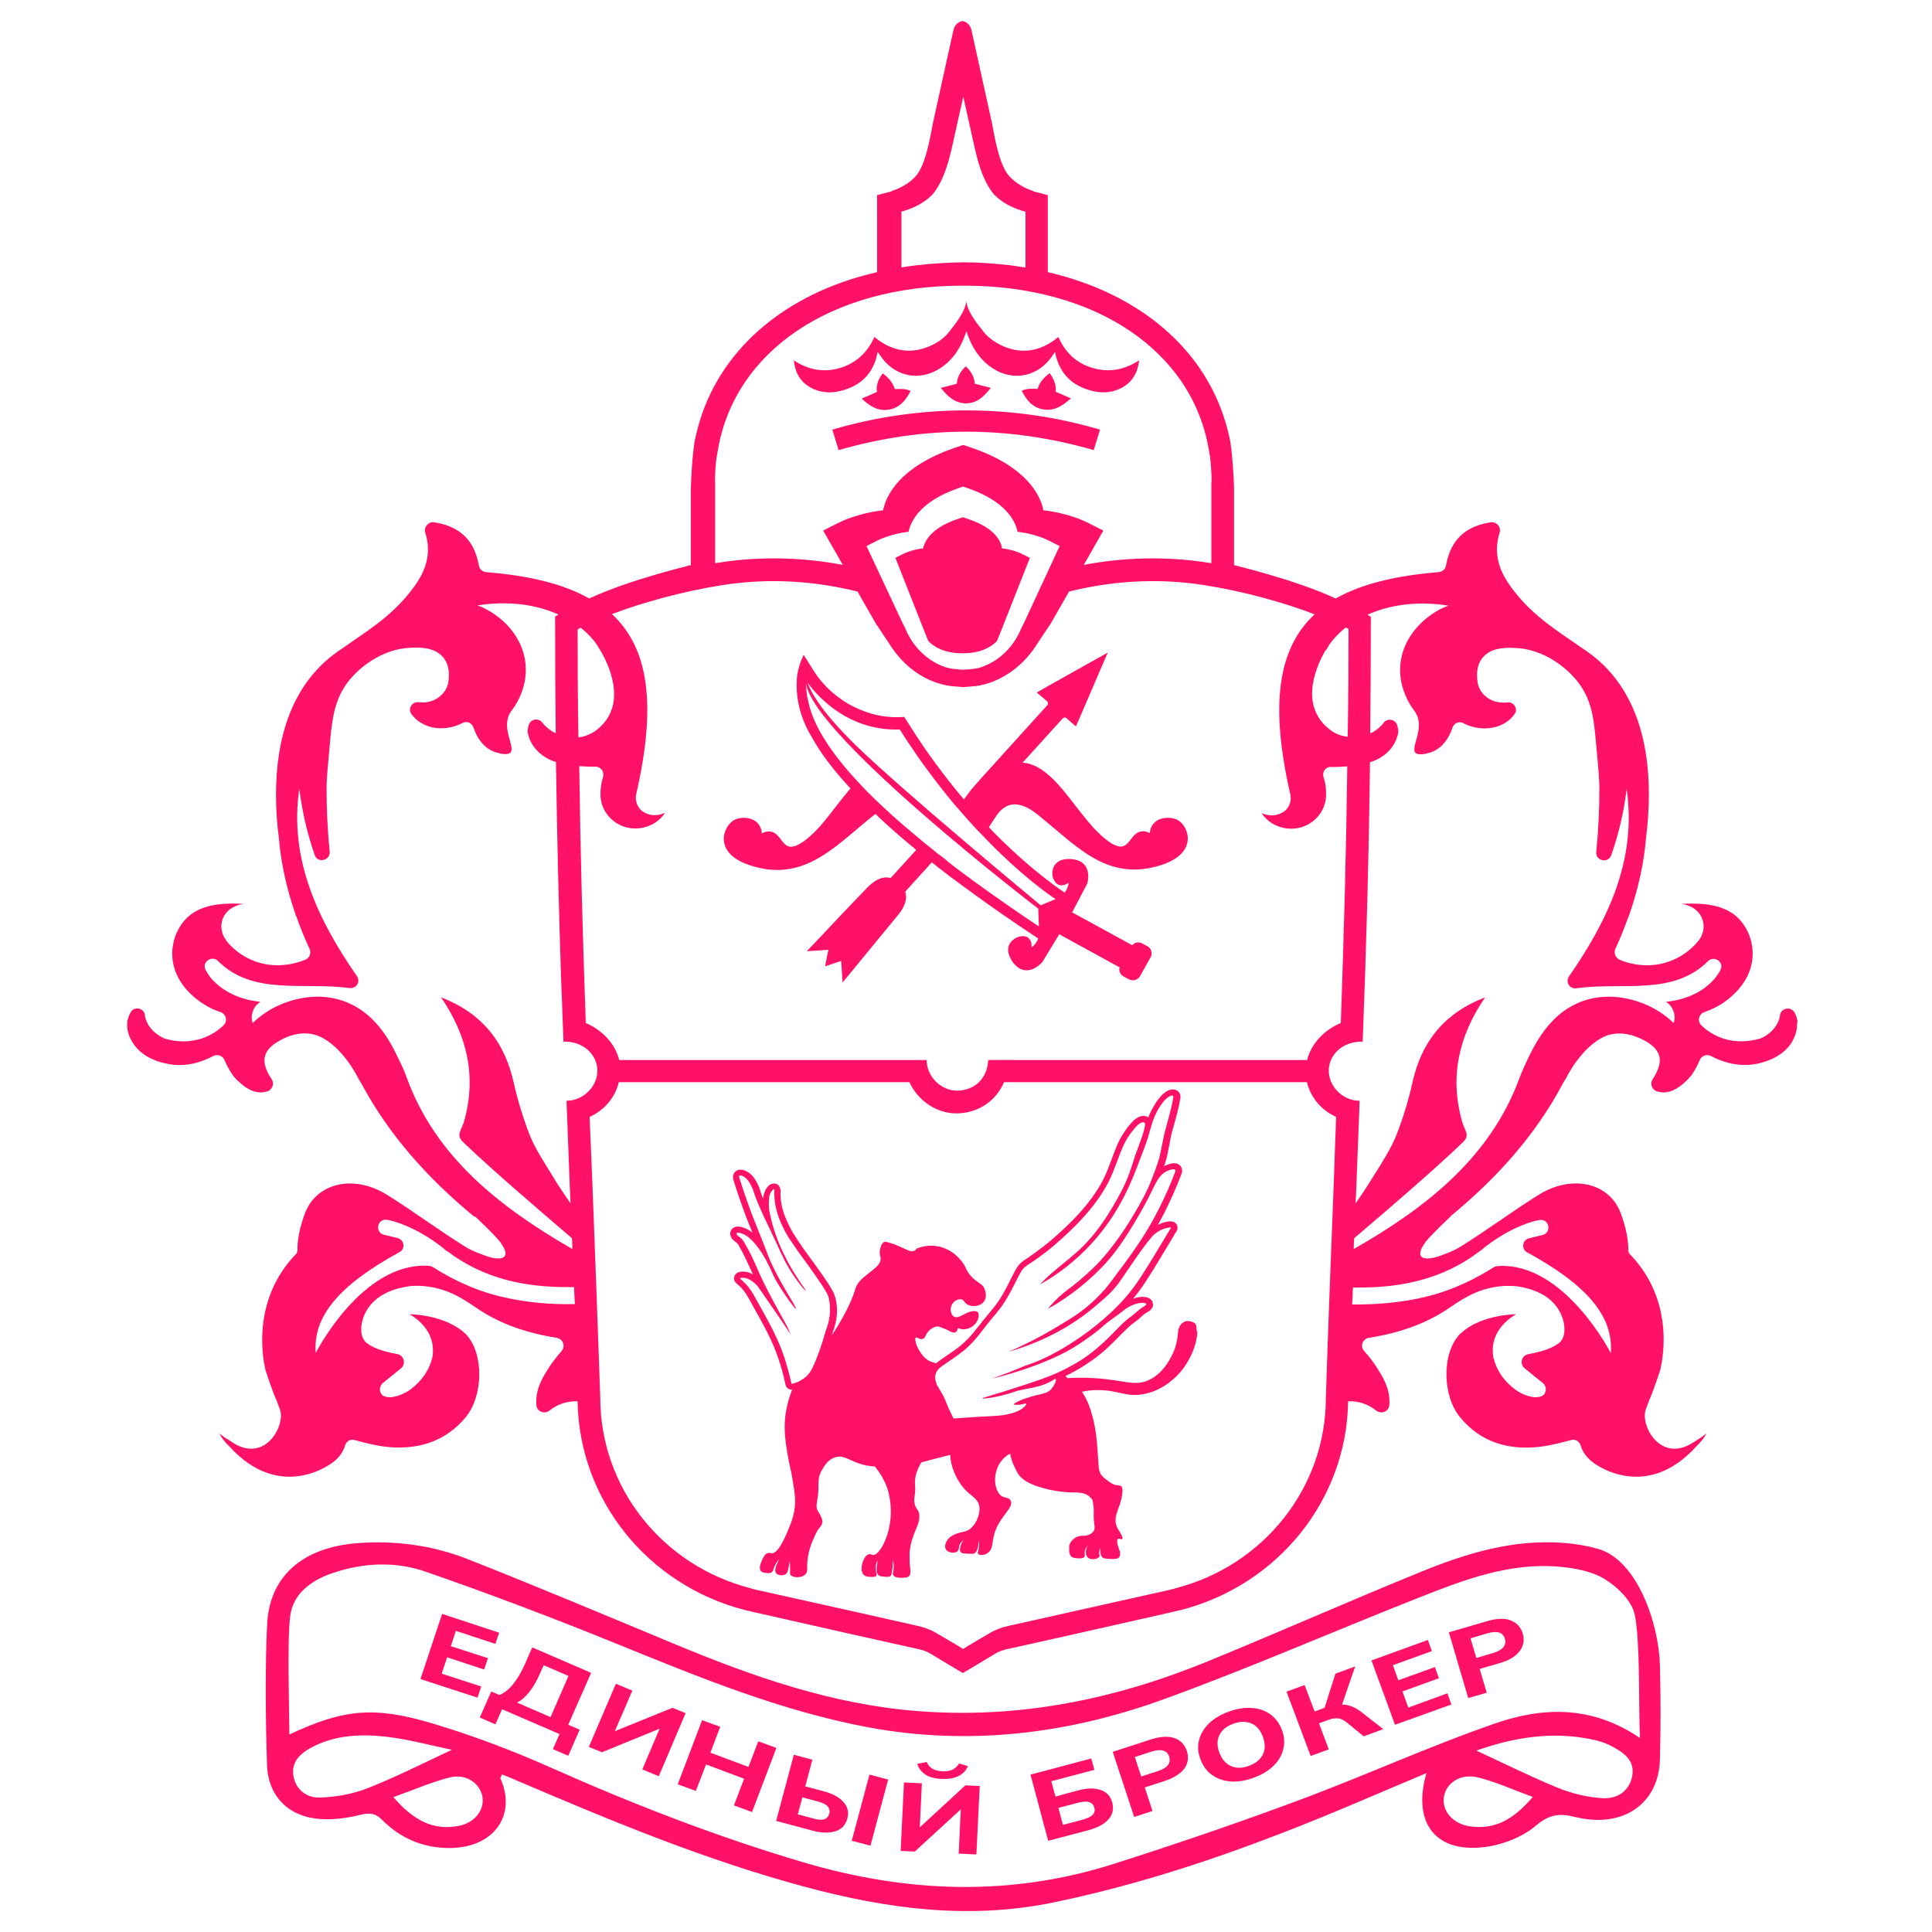
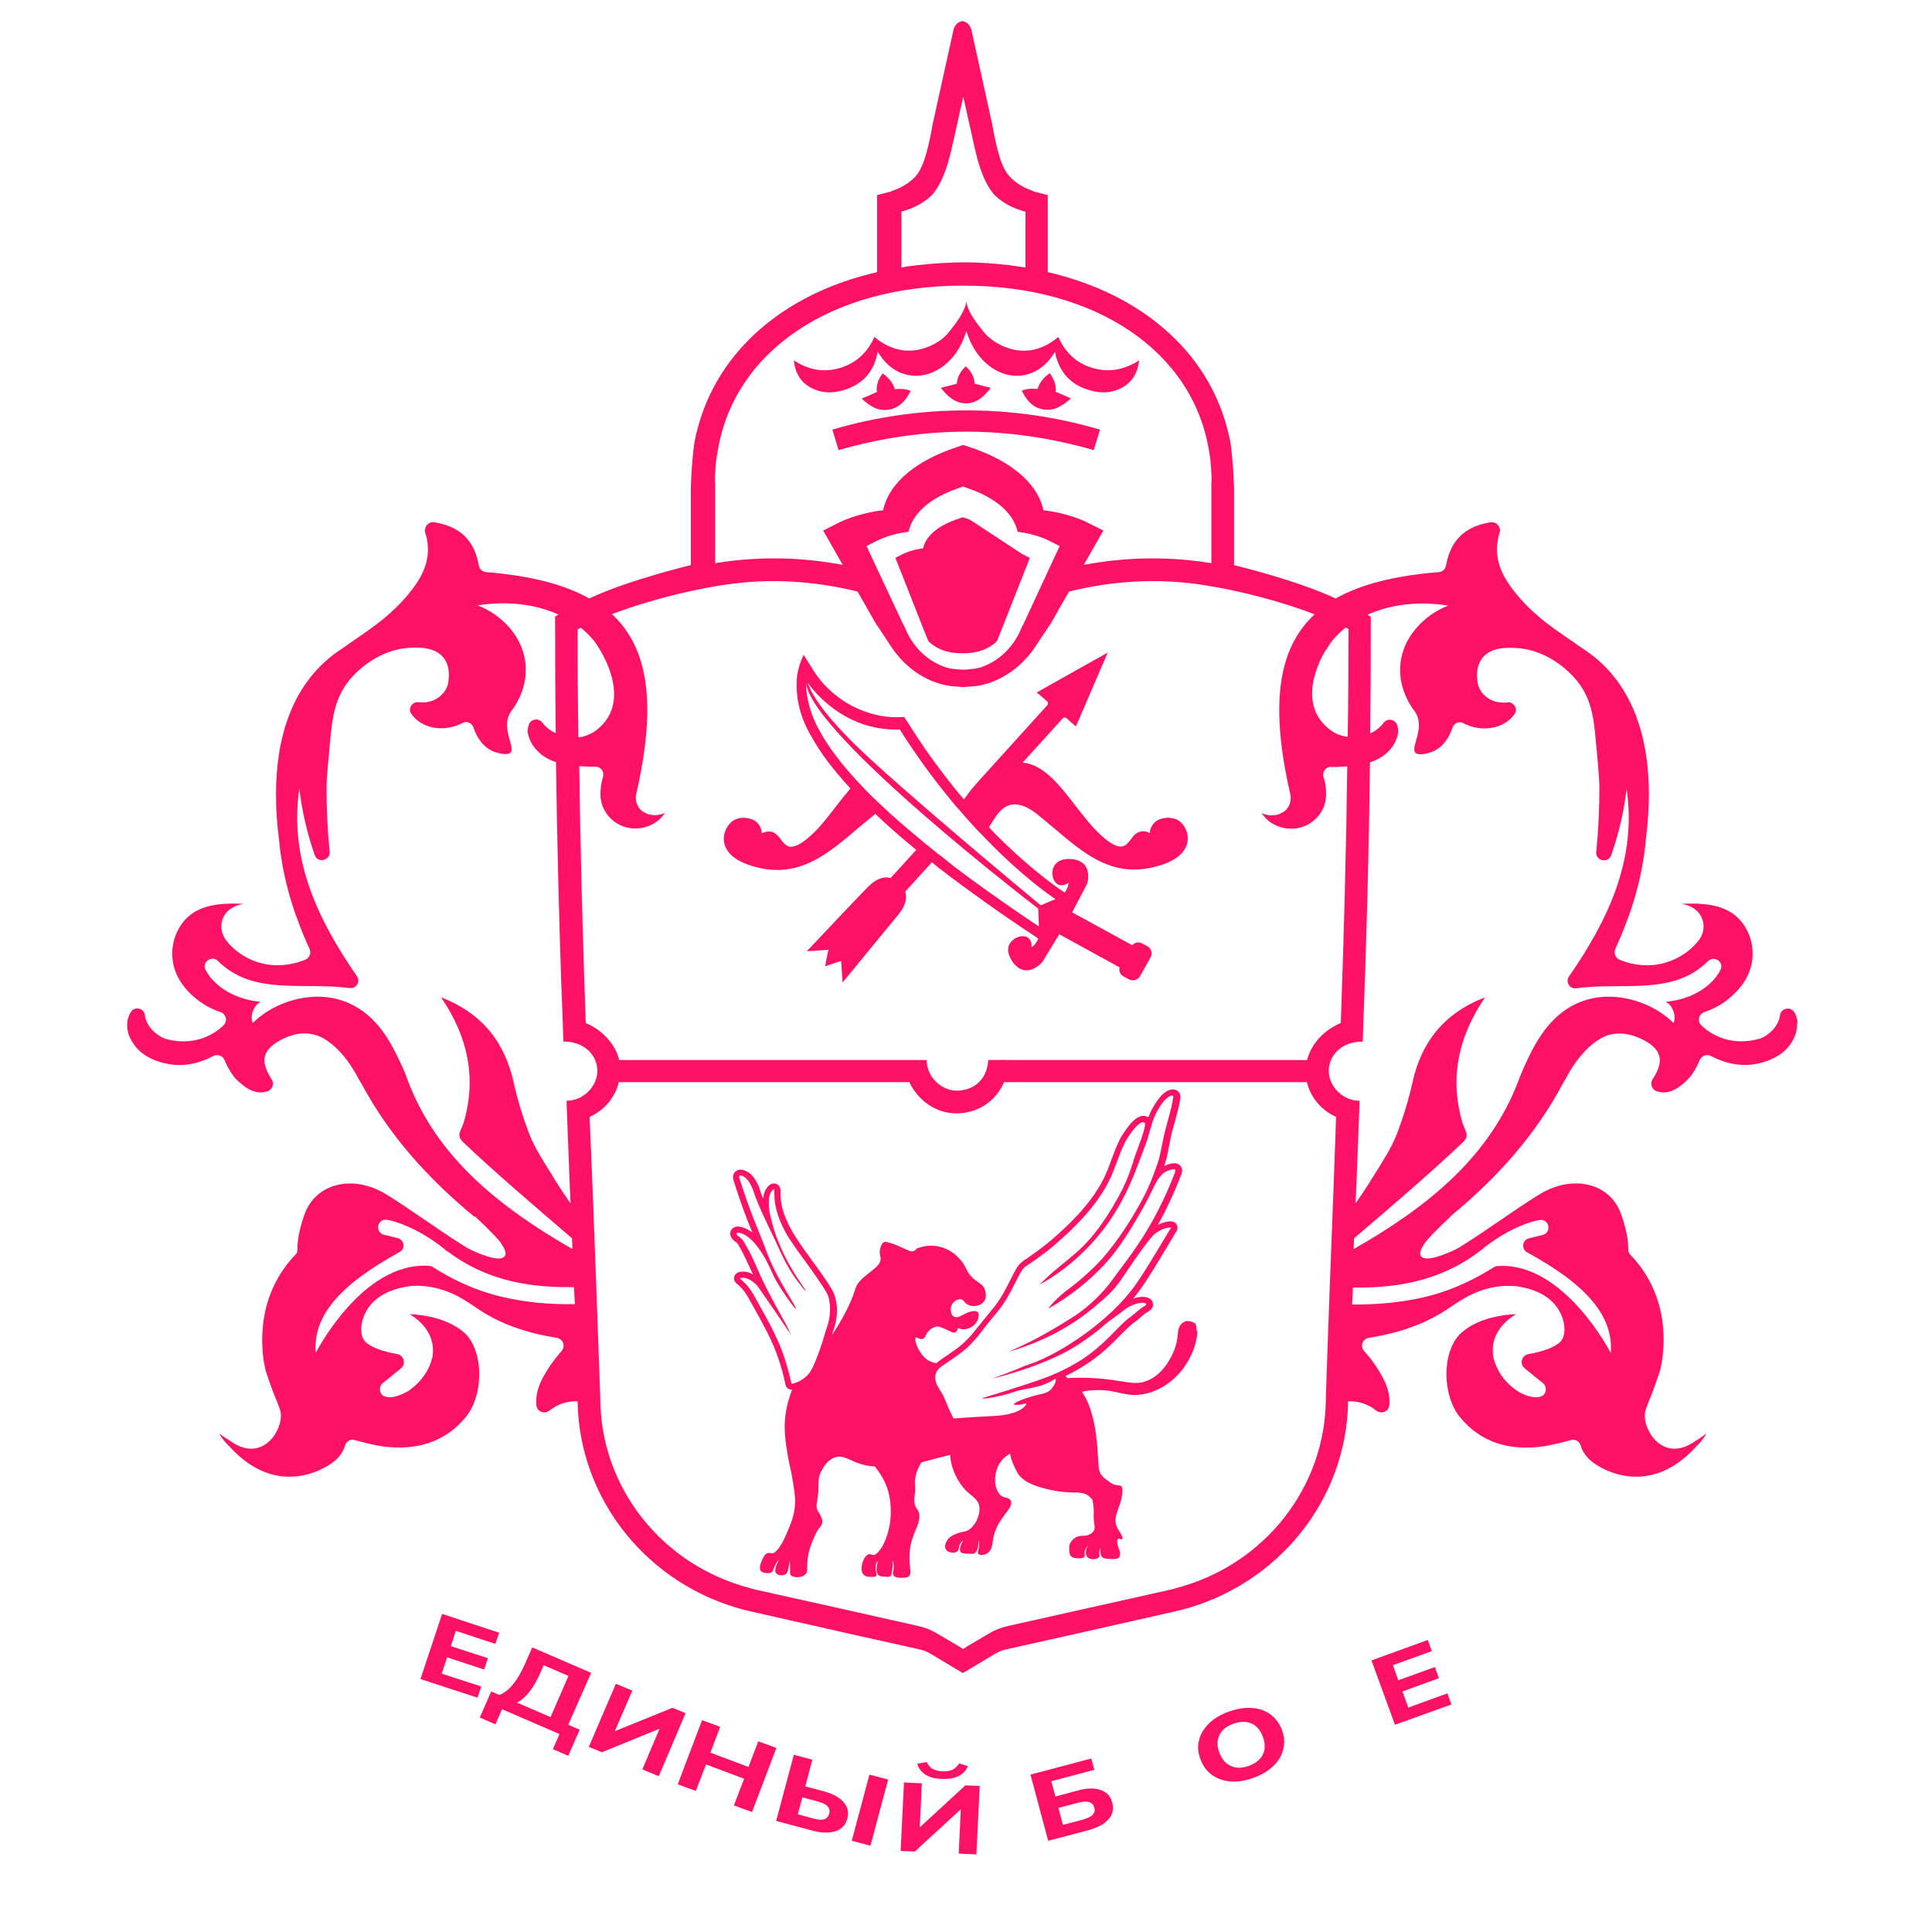
<svg xmlns="http://www.w3.org/2000/svg" width="512" height="512" viewBox="0 0 512 512" fill="none" version="1.1" id="svg26">
  <defs id="defs26" />
  <path d="m 220.58,113.854 c 0.552,1.808 1.103,3.618 1.655,5.426 11.251,-3.233 22.559,-4.878 33.812,-4.878 11.253,0 22.559,1.644 33.812,4.878 0.552,-1.808 1.103,-3.618 1.655,-5.426 -11.583,-3.399 -23.388,-5.098 -35.412,-5.098 -12.024,0 -23.939,1.699 -35.523,5.098 z" fill="#ff1167" id="path1" style="stroke-width:1.252" />
  <path d="m 235.697,108.538 c 2.813,-0.548 4.412,-2.521 5.625,-4.933 -1.379,-0.659 -2.813,-0.548 -4.191,-0.493 -0.552,-1.81 -1.711,-3.069 -3.2,-4.166 -1.213,1.535 -1.766,3.179 -1.544,4.934 -1.324,0.602 -2.593,1.151 -4.027,1.753 2.151,2.029 4.413,3.454 7.337,2.905 z" fill="#ff1167" id="path2" style="stroke-width:1.252" />
  <path d="m 214.953,102.783 c 2.317,1.206 4.744,1.48 7.281,0.932 5.075,-1.096 8.605,-3.892 10.039,-8.989 0.11,-0.438 0.165,-0.932 0.331,-1.48 0.165,0.329 0.331,0.493 0.497,0.713 3.695,5.81 10.48,7.344 16.16,3.563 3.31,-2.193 5.351,-5.371 6.619,-9.099 0.055,-0.219 0.165,-0.383 0.22,-0.657 0.11,0.274 0.167,0.493 0.222,0.657 1.269,3.673 3.308,6.851 6.618,9.099 5.681,3.782 12.466,2.248 16.162,-3.563 0.165,-0.219 0.276,-0.383 0.497,-0.713 0.11,0.548 0.165,1.042 0.331,1.48 1.489,5.097 4.964,7.893 10.039,8.989 2.482,0.548 4.964,0.274 7.281,-0.932 2.868,-1.535 4.248,-4.001 4.633,-7.289 -3.916,2.521 -7.943,3.288 -12.301,2.027 -4.301,-1.261 -7.281,-4.056 -9.101,-8.221 -0.386,0.273 -0.716,0.547 -1.047,0.821 -4.193,3.014 -8.716,3.673 -13.404,1.699 -2.537,-1.096 -4.578,-2.631 -5.902,-4.605 -0.22,-0.274 -3.861,-4.439 -4.027,-7.453 -0.22,2.959 -3.806,7.179 -4.026,7.453 -1.379,2.029 -3.365,3.563 -5.902,4.605 -4.744,1.974 -9.267,1.261 -13.404,-1.699 -0.331,-0.274 -0.661,-0.548 -1.048,-0.821 -1.82,4.11 -4.799,6.905 -9.101,8.221 -4.301,1.261 -8.384,0.548 -12.245,-2.027 0.331,3.233 1.709,5.754 4.578,7.289 z" fill="#ff1167" id="path3" style="stroke-width:1.252" />
  <path d="m 262.565,102.783 c -1.489,-0.384 -2.869,-0.713 -4.248,-1.097 -0.11,-1.753 -0.938,-3.288 -2.372,-4.603 -1.434,1.315 -2.262,2.85 -2.372,4.603 -1.379,0.384 -2.757,0.713 -4.248,1.097 1.821,2.302 3.752,4.056 6.619,4.11 2.924,0 4.854,-1.808 6.619,-4.11 z" fill="#ff1167" id="path4" style="stroke-width:1.252" />
  <path d="m 278.173,98.891 c -1.49,1.096 -2.649,2.357 -3.2,4.166 -1.379,-0.055 -2.814,-0.165 -4.193,0.492 1.213,2.412 2.759,4.44 5.626,4.934 2.924,0.547 5.184,-0.932 7.391,-2.905 -1.379,-0.604 -2.647,-1.206 -4.026,-1.754 0.165,-1.753 -0.441,-3.397 -1.599,-4.933 z" fill="#ff1167" id="path5" style="stroke-width:1.252" />
-   <path d="m 256.983,137.697 -0.165,-0.055 -1.599,-0.548 h -0.056 -0.055 l -1.599,0.548 -0.165,0.055 c -6.675,2.357 -8.329,5.809 -8.716,7.619 -2.923,0.328 -5.129,1.37 -5.405,1.534 l -1.931,0.987 7.391,18.745 1.213,3.015 c 0,0 0,0.109 0.167,0.328 0,0 2.592,3.069 8.274,3.179 0.11,0 0.165,0 0.331,0 0.165,0 0.331,0 0.441,0 0.167,0 0.277,0 0.442,0 0.11,0 0.165,0 0.331,0 5.681,-0.11 8.274,-3.179 8.274,-3.179 0.165,-0.164 0.165,-0.328 0.165,-0.328 l 1.213,-3.015 7.392,-18.745 -1.986,-0.987 c -0.275,-0.164 -2.427,-1.206 -5.406,-1.534 -0.22,-1.863 -1.875,-5.317 -8.549,-7.619 z" fill="#ff1167" id="path6" style="stroke-width:1.252" />
+   <path d="m 256.983,137.697 -0.165,-0.055 -1.599,-0.548 h -0.056 -0.055 l -1.599,0.548 -0.165,0.055 c -6.675,2.357 -8.329,5.809 -8.716,7.619 -2.923,0.328 -5.129,1.37 -5.405,1.534 l -1.931,0.987 7.391,18.745 1.213,3.015 c 0,0 0,0.109 0.167,0.328 0,0 2.592,3.069 8.274,3.179 0.11,0 0.165,0 0.331,0 0.165,0 0.331,0 0.441,0 0.167,0 0.277,0 0.442,0 0.11,0 0.165,0 0.331,0 5.681,-0.11 8.274,-3.179 8.274,-3.179 0.165,-0.164 0.165,-0.328 0.165,-0.328 l 1.213,-3.015 7.392,-18.745 -1.986,-0.987 z" fill="#ff1167" id="path6" style="stroke-width:1.252" />
  <path d="m 201.726,230.108 c 1.489,0.328 2.923,0.438 4.301,0.438 8.33,0 14.618,-5.317 21.237,-10.962 1.489,-1.261 3.033,-2.521 4.578,-3.782 0.055,-0.055 0.055,-0.055 0.165,-0.11 l 0.055,0.055 c 0.551,0.548 1.103,1.096 1.709,1.644 2.538,2.357 5.516,4.933 9.046,7.838 l -6.785,7.455 c -0.331,-0.055 -0.716,-0.164 -1.103,-0.164 -1.654,0 -3.365,0.932 -5.074,2.685 -3.42,3.508 -13.017,13.648 -13.072,13.757 l -2.979,3.124 4.303,-0.274 1.434,-0.109 -0.331,1.534 -0.552,2.85 2.759,-0.932 1.489,-0.493 0.11,1.425 0.275,4.275 2.759,-3.344 c 0.055,-0.109 8.935,-10.852 12.024,-14.634 1.379,-1.699 2.041,-3.288 2.041,-4.713 0,-0.548 -0.11,-0.932 -0.22,-1.37 l 7.06,-7.784 1.544,1.261 c 0.165,0.164 0.386,0.329 0.496,0.383 0.167,0.11 0.332,0.219 0.442,0.329 0.331,0.219 0.606,0.493 0.938,0.713 0.937,0.768 1.93,1.535 2.923,2.193 1.103,0.877 2.262,1.699 3.475,2.576 5.681,4.165 11.749,8.386 17.927,12.442 l 0.441,0.328 c -0.496,1.206 -1.158,1.918 -1.764,2.303 0.055,-0.823 -0.056,-1.81 -0.883,-2.522 -0.938,-0.768 -2.924,-0.493 -4.137,0.657 -0.551,0.44 -1.379,1.48 -1.158,3.071 0.11,0.713 0.442,1.534 1.048,2.521 1.048,1.48 2.206,2.302 3.585,2.357 2.372,0.164 4.248,-2.027 4.413,-2.193 l 4.468,-7.344 15.996,8.77 c -0.055,0.274 -0.11,0.548 -0.055,0.823 0,0.109 0.055,0.219 0.055,0.328 0.165,0.548 0.551,0.987 1.048,1.261 l 1.434,0.768 c 1.048,0.548 2.372,0.164 2.923,-0.823 l 2.814,-5.042 c 0.551,-1.042 0.165,-2.358 -0.828,-2.905 l -1.434,-0.768 c -0.497,-0.274 -1.103,-0.329 -1.655,-0.164 -0.386,0.109 -0.716,0.383 -0.937,0.657 l -15.941,-8.714 3.971,-7.565 c 0.055,-0.109 0.883,-2.85 -0.496,-4.769 -0.773,-1.096 -2.096,-1.698 -3.917,-1.808 -3.806,-0.164 -4.577,2.082 -4.744,3.014 -0.331,1.644 0.497,3.454 1.655,3.837 1.048,0.329 1.93,-0.109 2.592,-0.547 -0.055,0.713 -0.331,1.644 -1.048,2.63 l -0.11,-0.109 c -0.055,-0.055 -7.833,-4.988 -18.148,-15.348 -0.606,-0.602 -1.213,-1.26 -1.82,-1.917 0.661,-1.042 1.875,-2.905 2.206,-3.344 0.771,-1.042 1.875,-2.084 3.31,-2.522 2.04,-0.547 4.467,0.219 7.17,2.357 1.544,1.261 3.088,2.522 4.578,3.782 2.04,1.754 4.081,3.454 6.177,5.043 0.386,0.219 0.718,0.493 1.048,0.768 4.248,3.014 8.714,5.152 14.01,5.152 1.379,0 2.813,-0.164 4.303,-0.438 7.336,-1.534 9.377,-4.549 9.818,-6.796 0.442,-2.522 -0.883,-4.824 -2.427,-5.81 -1.434,-0.877 -4.081,-0.987 -5.792,0.164 -0.661,0.493 -1.654,1.425 -1.764,3.235 -0.662,-0.384 -1.325,-0.548 -2.096,-0.493 -0.938,0.109 -1.821,0.657 -2.592,1.699 l -0.111,0.164 c -0.826,1.042 -1.544,2.082 -2.757,2.193 -1.489,0.055 -3.585,-1.206 -6.232,-3.837 -1.986,-1.918 -3.917,-4.494 -5.847,-6.906 -4.193,-5.481 -8.605,-11.126 -14.067,-11.511 l 10.592,-11.674 c 0.276,-0.329 0.716,-0.384 1.048,-0.11 l 0.716,0.657 1.766,1.535 0.938,-2.138 5.515,-12.826 1.986,-4.605 -4.413,2.467 -12.3,6.906 -2.096,1.206 1.82,1.534 0.883,0.768 c 0.22,0.164 0.275,0.438 0.275,0.548 0,0.109 -0.055,0.328 -0.165,0.493 l -17.32,19.128 -0.828,0.932 -1.93,2.193 -2.041,2.74 c -1.324,-1.534 -2.592,-3.123 -4.026,-4.933 -2.262,-2.905 -4.413,-5.809 -6.399,-8.659 -1.489,-2.193 -2.923,-4.385 -4.413,-6.742 L 239.619,189.986 c -6.398,0.548 -11.638,-1.644 -14.892,-3.508 -0.497,-0.328 -1.048,-0.602 -1.545,-0.987 -2.813,-1.918 -5.461,-4.439 -7.446,-7.564 l -2.759,-4.384 c 0,0 -0.165,0.273 -0.331,0.766 -0.165,0.274 -0.22,0.548 -0.386,0.878 -0.497,1.315 -1.103,3.288 -1.103,5.371 -0.165,2.96 0.165,8.331 3.806,14.525 v -0.055 c 2.317,4.33 5.792,8.935 10.37,13.867 l 0.055,0.055 c -1.269,1.479 -2.592,3.123 -3.806,4.713 -1.876,2.412 -3.806,4.988 -5.792,6.906 -2.704,2.631 -4.799,3.891 -6.289,3.837 -1.158,-0.055 -1.93,-1.097 -2.757,-2.193 l -0.11,-0.164 c -0.828,-1.042 -1.655,-1.645 -2.647,-1.699 -0.718,-0.055 -1.435,0.164 -2.096,0.493 -0.11,-1.81 -1.048,-2.741 -1.711,-3.235 -1.764,-1.206 -4.412,-1.096 -5.847,-0.164 -1.544,1.042 -2.868,3.344 -2.427,5.809 0.387,2.303 2.482,5.317 9.819,6.852 z m 12.3,-49.22 c 1.545,2.191 7.943,10.25 18.81,12.058 1.764,0.329 3.64,0.438 5.625,0.383 1.435,2.303 2.979,4.605 4.578,6.906 2.317,3.344 4.799,6.632 7.337,9.811 1.213,1.48 2.427,3.069 3.806,4.549 1.103,1.261 2.206,2.576 3.255,3.672 0.275,0.329 0.606,0.713 0.883,0.987 0.386,0.438 0.771,0.823 1.213,1.261 l 2.537,2.631 c 8.549,8.714 15.334,13.593 17.651,15.127 l -3.916,1.644 c -4.248,-3.508 -37.012,-30.748 -49.037,-42.423 -10.148,-9.975 -12.079,-14.744 -12.742,-16.607 0,-0.055 0,-0.055 0,0 z m 0.165,4.933 c 0,-0.055 0,-0.055 0,0 -0.496,-1.863 -0.551,-3.618 -0.551,-4.658 1.931,14.031 61.502,59.633 61.502,59.633 l 0.165,4.384 v 0.329 c -5.737,-3.782 -11.251,-7.674 -16.492,-11.456 -0.773,-0.548 -1.544,-1.096 -2.317,-1.699 l -1.434,-1.041 c -0.552,-0.44 -1.048,-0.823 -1.6,-1.206 l -1.269,-0.987 c -0.275,-0.219 -0.551,-0.438 -0.826,-0.657 -0.111,-0.055 -0.222,-0.165 -0.332,-0.274 l -0.165,-0.165 c -0.165,-0.109 -0.275,-0.164 -0.386,-0.328 l -0.22,-0.165 c -0.442,-0.328 -0.828,-0.657 -1.213,-0.932 l -0.277,-0.164 c -0.551,-0.438 -1.048,-0.821 -1.544,-1.261 l -1.654,-1.315 c -0.332,-0.219 -0.607,-0.493 -0.938,-0.768 -3.42,-2.85 -6.068,-5.097 -8.44,-7.234 l -3.42,-3.179 c -1.93,-1.808 -3.75,-3.673 -5.625,-5.7 -7.447,-8.057 -11.805,-15.182 -12.963,-21.157 z" fill="#ff1167" id="path7" style="stroke-width:1.252" />
-   <path d="m 423.571,410.489 c -2.869,-0.823 -5.957,-1.37 -8.936,-1.589 -13.403,-1.097 -25.924,2.685 -38.115,7.673 -19.139,7.784 -38.005,16.169 -57.089,23.953 -24.38,9.92 -49.698,15.017 -76.175,12.935 -22.781,-1.753 -43.906,-9.208 -64.701,-17.868 -18.201,-7.564 -36.404,-15.237 -54.772,-22.472 -9.267,-3.618 -19.084,-4.933 -29.124,-4.166 -14.175,1.097 -23.001,8.497 -23.829,20.938 -0.606,9.318 -0.441,28.611 -0.055,37.985 0.332,8.331 5.902,13.702 14.287,14.196 3.42,0.219 7.005,-0.274 10.314,-1.097 2.483,-0.602 3.972,-0.602 5.958,1.371 4.744,4.769 10.645,7.344 17.595,7.4 12.079,0.054 18.036,-8.825 13.68,-18.472 -0.055,-0.164 0.22,-0.493 0.441,-1.041 1.379,0.547 2.757,1.096 4.082,1.698 24.986,10.689 50.084,21.103 76.45,28.173 21.511,5.755 43.134,8.661 65.363,4.111 28.02,-5.755 54.607,-15.457 80.808,-26.583 5.847,-2.522 11.694,-4.934 18.258,-7.729 -3.862,13.483 2.702,21.431 15.995,19.513 4.578,-0.657 9.599,-2.686 13.074,-5.645 3.53,-2.96 6.177,-3.288 10.37,-2.248 12.63,3.124 22.174,-3.508 22.449,-15.293 0.22,-8.276 0.22,-16.607 0,-24.939 -0.276,-10.852 -5.902,-27.789 -16.327,-30.803 z m -326.319,63.47 c -3.971,1.535 -8.439,2.302 -12.687,2.412 -3.2,0.055 -6.122,-1.974 -6.785,-5.645 -0.661,-3.728 1.711,-5.974 4.633,-7.565 6.564,-3.508 13.735,-3.727 20.85,-2.795 5.626,0.713 11.087,2.248 16.493,3.344 -7.723,3.618 -14.948,7.289 -22.505,10.25 z m 24.325,9.92 c -6.84,1.316 -12.079,-1.534 -17.32,-7.619 5.516,-1.972 10.094,-4.001 14.893,-5.207 4.413,-1.096 8.108,1.535 8.716,5.207 0.496,3.454 -2.041,6.797 -6.289,7.619 z m 268.293,0.165 c -4.744,-0.548 -7.778,-4.056 -7.226,-7.784 0.551,-3.782 4.412,-6.358 9.1,-5.207 4.633,1.151 9.046,3.179 14.452,5.153 -4.909,5.809 -9.874,8.659 -16.327,7.838 z m 42.638,-13.155 c -0.883,4.056 -4.193,5.864 -7.778,5.645 -3.972,-0.219 -8.053,-1.206 -11.749,-2.686 -7.337,-3.014 -14.507,-6.577 -21.733,-9.92 9.929,-3.508 20.685,-5.371 31.826,-2.686 1.49,0.384 2.924,0.878 4.248,1.645 3.255,1.698 6.067,3.836 5.186,8.002 z m -36.185,-14.196 c -17.761,6.139 -34.915,14.031 -52.566,20.553 -16.051,5.974 -32.323,11.511 -48.65,16.718 -27.414,8.714 -54.772,7.674 -82.242,-0.438 -22.946,-6.797 -45.12,-15.403 -66.908,-25.104 -10.094,-4.494 -20.519,-8.44 -31.11,-11.62 -15.83,-4.769 -23.828,-3.837 -38.17,2.85 0,-7.125 -0.606,-24.226 0.22,-31.296 0.718,-6.03 5.571,-9.537 11.198,-11.456 8.163,-2.795 16.714,-3.179 24.712,-0.383 17.208,5.973 34.253,12.441 51.077,19.292 21.566,8.771 43.079,17.594 66.08,21.924 26.752,4.988 52.896,1.81 78.104,-7.289 22.561,-8.167 44.569,-17.813 66.908,-26.638 12.301,-4.879 24.711,-9.811 38.335,-8.605 4.137,0.383 8.716,1.206 12.134,3.399 3.365,2.083 7.061,5.755 7.778,9.318 1.489,7.07 0.993,24.39 1.379,32.666 -12.907,-8.77 -25.869,-8.166 -38.28,-3.891 z" fill="#ff1167" id="path8" style="stroke-width:1.252" />
  <path d="m 352.027,171.408 c 0.055,-0.11 0.11,-0.165 0.165,-0.276 0,0.055 -0.055,0.11 -0.165,0.276 z" fill="#ff1167" id="path9" style="stroke-width:1.252" />
  <path d="m 352.909,193.714 c -0.055,-0.055 -0.11,-0.055 -0.165,-0.11 0.055,0.055 0.11,0.11 0.165,0.11 z" fill="#ff1167" id="path10" style="stroke-width:1.252" />
  <path d="m 476.299,270.283 c -0.055,-0.054 -0.055,-0.054 -0.055,-0.109 -0.275,-1.48 -0.938,-2.302 -1.103,-2.357 0,0 0,-0.055 -0.055,-0.055 -1.103,-0.987 -3.088,-0.383 -3.365,1.206 0,0.164 -0.055,0.329 -0.055,0.493 -0.826,3.672 -4.246,5.426 -5.019,5.7 -0.055,0 -0.11,0.055 -0.165,0.055 -1.324,0.383 -5.186,1.425 -9.652,0.054 -2.704,-0.877 -4.635,-2.247 -5.958,-3.563 -1.158,-1.096 -0.661,-3.014 0.828,-3.508 1.931,-0.657 4.193,-1.699 6.344,-3.452 1.324,-1.097 5.68,-4.66 6.343,-10.469 0.441,-3.892 -0.938,-6.797 -1.213,-7.344 -3.31,-6.961 -10.149,-7.784 -17.706,-7.4 0.716,0.055 3.475,0.493 5.019,2.795 1.379,2.027 1.324,4.713 -0.276,6.851 -0.662,0.823 -4.137,5.262 -10.922,6.413 -4.357,0.657 -7.887,-0.328 -10.093,-1.26 -1.103,-0.493 -1.6,-1.81 -1.103,-2.905 1.324,-2.796 2.427,-5.646 3.42,-8.386 0.11,-0.219 0.22,-0.493 0.386,-0.987 2.317,-6.741 3.75,-13.374 4.303,-19.841 0.441,-3.673 0.771,-7.619 0.771,-11.675 0,-14.361 -3.806,-29.872 -17.651,-38.751 -5.792,-4.111 -12.742,-8.112 -18.368,-15.512 -1.93,-2.521 -4.357,-6.249 -4.246,-11.017 0.055,-1.534 0.331,-2.959 0.716,-4.11 0.442,-1.48 -0.826,-2.96 -2.427,-2.741 -8.494,1.37 -10.866,6.577 -11.804,11.511 -0.165,0.932 -0.993,1.644 -1.931,1.699 -11.528,0.932 -20.518,3.178 -27.248,6.96 -0.055,0.055 -0.055,0.055 -0.11,0 -10.812,-5.042 -26.863,-8.77 -26.863,-8.825 v -20.225 c 0,-0.273 -0.22,-7.289 -0.937,-12.113 -0.055,-0.219 -0.055,-0.438 -0.11,-0.657 -0.222,-0.987 -0.442,-2.027 -0.718,-3.069 -5.406,-20.774 -23.001,-35.846 -47.492,-41.546 -0.055,-0.055 -0.11,-0.055 -0.11,-0.11 V 51.7 c 0,0 -0.055,-0.055 -0.22,-0.055 -0.055,0 -0.11,0 -0.222,-0.055 l -2.757,-0.713 -0.441,-0.11 c -0.11,-0.055 -0.222,-0.055 -0.277,-0.164 -0.386,-0.164 -0.771,-0.274 -1.213,-0.439 -2.537,-1.096 -5.295,-2.905 -6.563,-5.81 -0.773,-1.535 -1.876,-4.714 -3.034,-11.455 L 257.429,7.906 c -0.22,-0.877 -0.771,-1.644 -1.489,-2.028 0,0 -0.496,-0.219 -0.883,-0.329 -0.386,0.11 -0.882,0.329 -0.882,0.329 -0.718,0.384 -1.27,1.151 -1.49,2.028 l -5.516,24.994 c -1.158,6.687 -2.26,9.921 -3.033,11.455 -1.213,2.905 -3.972,4.714 -6.564,5.81 -0.386,0.164 -0.828,0.274 -1.213,0.439 -0.11,0.11 -0.22,0.11 -0.276,0.164 l -0.441,0.11 -2.759,0.713 c -0.11,0.055 -0.165,0.055 -0.22,0.055 -0.165,0.055 -0.22,0.055 -0.22,0.055 V 72.034 c 0,0.11 -0.055,0.11 -0.11,0.11 -24.49,5.645 -42.087,20.772 -47.492,41.546 -0.277,0.987 -0.497,2.029 -0.718,3.069 -0.055,0.219 -0.055,0.438 -0.11,0.657 -0.718,4.824 -0.938,11.84 -0.938,12.113 v 20.225 c 0,0.055 -16.106,3.783 -26.862,8.825 -0.055,0.055 -0.11,0.055 -0.11,0 -6.675,-3.782 -15.721,-6.028 -27.249,-6.96 -0.937,-0.055 -1.764,-0.768 -1.93,-1.699 -0.938,-4.934 -3.31,-10.141 -11.805,-11.511 -1.544,-0.274 -2.868,1.261 -2.427,2.741 0.387,1.206 0.662,2.576 0.718,4.11 0.11,4.824 -2.317,8.497 -4.248,11.017 -5.626,7.4 -12.576,11.345 -18.368,15.512 -13.845,8.878 -17.65,24.445 -17.65,38.751 0,4.056 0.275,8.002 0.773,11.675 0.551,6.467 1.986,13.1 4.303,19.841 0.165,0.493 0.275,0.823 0.386,0.987 0.993,2.795 2.096,5.59 3.42,8.386 0.496,1.096 0.055,2.412 -1.103,2.905 -2.206,0.877 -5.737,1.917 -10.094,1.26 -6.785,-1.096 -10.315,-5.59 -10.921,-6.413 -1.545,-2.138 -1.655,-4.824 -0.276,-6.851 1.545,-2.248 4.302,-2.74 5.02,-2.795 -7.557,-0.384 -14.397,0.438 -17.706,7.4 -0.276,0.547 -1.655,3.452 -1.214,7.344 0.662,5.809 5.02,9.427 6.343,10.469 2.206,1.753 4.413,2.85 6.343,3.452 1.489,0.493 1.985,2.412 0.827,3.508 -1.324,1.316 -3.254,2.686 -5.957,3.563 -4.468,1.371 -8.329,0.384 -9.653,-0.054 -0.055,-0.055 -0.11,-0.055 -0.165,-0.055 -0.772,-0.329 -4.192,-2.029 -5.019,-5.7 -0.055,-0.219 -0.055,-0.329 -0.055,-0.493 -0.221,-1.644 -2.261,-2.248 -3.365,-1.206 -0.055,0 -0.055,0.055 -0.055,0.055 -0.11,0.109 -0.772,0.877 -1.103,2.357 0,0.055 0,0.055 -0.055,0.109 -0.055,0.329 -0.11,0.659 -0.11,0.987 v 0.11 c -0.11,2.412 0.993,4.165 1.434,4.878 2.592,4.33 7.943,5.426 9.156,5.646 5.13,1.096 9.598,-0.659 12.19,-2.029 1.158,-0.602 2.537,-0.109 3.034,1.096 0.497,1.206 1.103,2.358 1.765,3.344 0,0 0.165,0.274 0.441,0.659 0.497,0.713 1.103,1.315 1.766,1.863 1.764,1.644 4.303,3.233 7.005,2.466 0.331,-0.054 0.662,-0.164 0.938,-0.383 0.055,-0.055 0.055,-0.055 0.055,-0.055 0.826,-0.657 1.158,-1.863 0.496,-2.85 -2.427,-3.782 -3.365,-7.289 2.317,-10.359 3.255,-1.754 6.234,-2.193 8.936,-1.48 0.275,0.055 0.496,0.164 0.773,0.219 0.165,0.055 0.386,0.164 0.551,0.219 6.344,2.741 10.37,11.126 10.37,11.126 0,0 0.331,0.604 0.883,1.48 7.281,13.593 17.54,25.049 29.841,35.188 h 0.275 c 0,0 5.129,4.769 6.675,6.797 0.276,0.438 0.551,0.877 0.826,1.315 0.276,0.438 0.497,1.096 0.552,1.754 -0.22,1.863 -3.255,1.206 -4.909,0.657 -2.041,-0.713 -3.972,-1.425 -5.737,-2.522 -7.172,-4.439 -13.845,-9.482 -21.017,-13.921 -8.714,-5.317 -18.478,-2.959 -21.511,5.043 -1.489,4.001 -2.041,7.453 -1.986,9.701 0,0.329 -0.11,0.713 -0.275,0.987 -9.874,10.139 -9.542,22.418 -8.661,28.446 0.055,0.165 0.055,0.274 0.055,0.438 0.111,0.329 0.167,0.713 0.222,1.042 0.055,0.329 0.11,0.602 0.165,0.877 0,0 1.82,5.646 3.033,8.276 l 0.828,2.248 c 1.544,4.22 -4.081,14.744 -13.072,8.386 -0.442,-0.329 -0.993,-0.657 -1.49,-0.932 l -1.489,-1.097 c 0.055,0.11 0.11,0.274 0.331,0.604 l 0.496,0.768 c 0.386,0.492 0.938,1.205 1.709,1.917 13.735,15.293 27.469,4.385 27.469,4.385 1.986,-1.425 2.924,-3.179 3.31,-4.549 0.331,-1.041 1.379,-1.699 2.427,-1.425 2.482,0.657 4.964,1.316 7.502,1.699 8.935,1.206 16.602,-1.096 22.119,-7.838 4.523,-5.591 4.854,-16.718 -0.055,-21.924 -0.607,-0.548 -1.103,-0.932 -1.103,-0.932 -5.461,-4.275 -13.68,-4.33 -13.79,-4.33 0.496,0.329 6.288,3.454 6.177,9.702 0,0.657 -0.055,1.26 -0.165,1.808 0,0.109 -0.055,0.164 -0.055,0.219 0,0.055 -0.055,0.055 -0.055,0.11 -0.165,0.713 -0.386,1.315 -0.662,1.917 -0.055,0.165 -0.11,0.274 -0.165,0.384 -1.434,3.014 -3.64,4.933 -5.239,6.083 -0.607,0.384 -2.482,1.48 -4.523,1.754 0,0 0,0 -0.055,0 -0.22,0.055 -0.442,0 -0.718,0 -0.496,0 -1.158,-0.11 -1.654,-0.438 -0.11,-0.11 -0.222,-0.165 -0.277,-0.274 -0.055,-0.055 -0.11,-0.11 -0.165,-0.219 -0.496,-0.823 -0.441,-2.029 0.442,-2.795 1.544,-1.261 3.088,-2.467 4.799,-3.892 1.434,-1.151 0.826,-3.454 -0.938,-3.782 -3.585,-0.657 -6.122,-1.535 -7.668,-2.631 0,0 -0.055,0 -0.055,-0.055 -0.055,-0.055 -0.055,-0.055 -0.11,-0.055 -0.055,-0.054 -0.055,-0.054 -0.11,-0.054 -2.096,-1.535 -1.709,-4.549 -1.379,-5.81 0.828,-3.399 3.64,-8.221 12.742,-9.427 1.269,-0.11 2.592,-0.11 4.081,0.054 6.73,0.713 11.143,4.221 14.232,6.249 4.246,2.795 10.7,5.866 20.463,7.4 1.711,0.274 2.428,2.248 1.325,3.508 -1.545,1.754 -3.42,4.166 -5.02,7.18 -1.213,2.302 -1.875,4.658 -1.654,7.18 0.165,1.699 2.096,2.466 3.475,1.425 2.427,-1.974 5.129,-2.522 7.336,-2.467 0.055,0 0.11,0.055 0.11,0.11 0.442,25.925 18.478,48.507 44.237,55.194 0.662,0.164 1.325,0.273 2.593,0.602 19.526,4.439 33.977,7.674 43.906,9.867 0.937,0.219 1.93,0.602 2.757,1.096 2.868,1.754 5.737,3.452 8.604,5.152 2.869,-1.699 5.737,-3.397 8.605,-5.152 0.828,-0.493 1.82,-0.877 2.757,-1.096 9.874,-2.193 24.38,-5.427 43.906,-9.867 1.269,-0.329 1.931,-0.438 2.592,-0.602 25.76,-6.687 43.851,-29.269 44.238,-55.194 0,-0.055 0.055,-0.11 0.11,-0.11 2.206,-0.055 4.909,0.493 7.336,2.467 1.379,1.041 3.31,0.274 3.475,-1.425 0.22,-2.522 -0.441,-4.879 -1.654,-7.18 -1.6,-3.014 -3.42,-5.426 -5.02,-7.18 -1.158,-1.26 -0.386,-3.288 1.324,-3.508 9.764,-1.534 16.217,-4.605 20.464,-7.4 3.089,-2.027 7.502,-5.536 14.231,-6.249 1.435,-0.164 2.814,-0.109 4.082,-0.054 9.101,1.206 11.914,6.028 12.742,9.427 0.275,1.261 0.716,4.275 -1.379,5.81 -0.055,0 -0.055,0.054 -0.11,0.054 -0.056,0 -0.055,0.055 -0.111,0.055 0,0.055 -0.055,0.055 -0.055,0.055 -1.544,1.096 -4.026,1.974 -7.666,2.631 -1.821,0.328 -2.427,2.631 -0.938,3.782 1.709,1.425 3.255,2.686 4.799,3.892 0.883,0.766 0.938,1.917 0.442,2.795 -0.056,0.109 -0.111,0.164 -0.167,0.219 -0.11,0.109 -0.22,0.164 -0.275,0.274 -0.496,0.328 -1.158,0.438 -1.654,0.438 -0.22,0 -0.442,0.055 -0.718,0 -0.055,0 -0.055,0 -0.055,0 -2.041,-0.219 -3.916,-1.316 -4.523,-1.754 -1.654,-1.151 -3.861,-3.069 -5.239,-6.083 -0.055,-0.11 -0.111,-0.274 -0.167,-0.384 -0.275,-0.602 -0.496,-1.26 -0.661,-1.917 0,-0.055 -0.055,-0.11 -0.055,-0.11 -0.055,-0.055 -0.055,-0.11 -0.055,-0.219 -0.11,-0.604 -0.165,-1.151 -0.165,-1.808 -0.11,-6.249 5.681,-9.373 6.177,-9.702 -0.11,0 -8.384,0.055 -13.79,4.33 0,0 -0.441,0.383 -1.103,0.932 -4.909,5.153 -4.578,16.333 -0.055,21.924 5.516,6.796 13.127,9.099 22.119,7.838 2.537,-0.383 5.019,-1.042 7.502,-1.699 1.048,-0.274 2.095,0.384 2.427,1.425 0.386,1.37 1.324,3.069 3.31,4.549 0,0 13.733,10.907 27.468,-4.385 0.773,-0.713 1.269,-1.37 1.711,-1.917 l 0.496,-0.768 c 0.22,-0.274 0.276,-0.493 0.332,-0.604 l -1.49,1.097 c -0.441,0.328 -1.048,0.657 -1.489,0.932 -8.991,6.358 -14.618,-4.166 -13.072,-8.386 l 0.826,-2.248 c 1.213,-2.685 3.034,-8.276 3.034,-8.276 0.055,-0.328 0.11,-0.602 0.165,-0.877 0.055,-0.329 0.11,-0.713 0.22,-1.042 0.055,-0.164 0.055,-0.273 0.055,-0.438 0.938,-6.028 1.269,-18.307 -8.659,-28.446 -0.165,-0.274 -0.275,-0.657 -0.275,-0.987 0.055,-2.248 -0.497,-5.7 -1.986,-9.701 -2.979,-8.057 -12.742,-10.36 -21.512,-5.043 -7.17,4.439 -13.845,9.482 -21.015,13.921 -1.764,1.097 -3.695,1.81 -5.737,2.522 -1.654,0.548 -4.688,1.206 -4.909,-0.657 0.055,-0.659 0.275,-1.261 0.551,-1.754 0.277,-0.438 0.552,-0.877 0.828,-1.315 1.545,-2.029 6.675,-6.797 6.675,-6.797 h -0.11 c 12.356,-10.139 22.614,-21.595 29.841,-35.188 0.496,-0.932 0.882,-1.48 0.882,-1.48 0,0 4.027,-8.385 10.37,-11.126 0.167,-0.055 0.387,-0.164 0.552,-0.219 0.275,-0.109 0.496,-0.164 0.773,-0.219 2.702,-0.657 5.68,-0.219 8.935,1.48 5.681,3.014 4.744,6.577 2.317,10.359 -0.661,0.987 -0.331,2.248 0.497,2.85 0.055,0 0.055,0 0.055,0.055 0.275,0.219 0.606,0.329 0.938,0.383 2.702,0.768 5.239,-0.821 7.005,-2.466 0.661,-0.548 1.213,-1.206 1.764,-1.863 0.331,-0.384 0.441,-0.659 0.441,-0.659 0.662,-0.986 1.27,-2.138 1.766,-3.344 0.496,-1.205 1.876,-1.698 3.034,-1.096 2.592,1.37 7.06,3.069 12.189,2.029 1.213,-0.274 6.509,-1.371 9.156,-5.646 0.386,-0.713 1.489,-2.466 1.434,-4.878 v -0.11 c 0.165,-0.328 0.11,-0.657 0.055,-0.987 z m -124.603,-98.438 c 0.11,-0.165 0.165,-0.329 0.275,-0.44 0.11,-0.219 0.165,-0.273 0.165,-0.273 v -0.055 c 1.213,-1.81 2.757,-3.399 4.468,-4.769 0.276,0.109 0.496,0.219 0.773,0.383 0,9.318 -0.055,18.855 -0.222,28.556 -0.551,-0.055 -1.103,-0.164 -1.654,-0.329 -0.993,-0.273 -1.876,-0.713 -2.702,-1.26 v -0.055 c -0.055,-0.055 -0.11,-0.055 -0.165,-0.11 -0.222,-0.164 -0.442,-0.328 -0.662,-0.493 -0.055,-0.054 -0.11,-0.109 -0.165,-0.164 -0.165,-0.164 -0.276,-0.274 -0.442,-0.383 -6.895,-6.523 -2.26,-16.333 -0.165,-20.006 0.165,-0.11 0.332,-0.329 0.497,-0.602 z M 238.785,56.194 c 0,-0.055 0.055,-0.11 0.11,-0.11 2.593,-0.713 4.633,-1.699 6.234,-2.85 0.661,-0.438 1.213,-0.932 1.709,-1.425 h 0.055 c 1.434,-1.589 3.53,-4.878 5.02,-11.236 0.11,-0.329 0.165,-0.713 0.275,-1.096 l 3.088,-13.867 3.089,13.867 c 0.11,0.384 0.165,0.713 0.275,1.096 1.49,6.413 3.585,9.647 5.02,11.236 h 0.055 c 0.496,0.493 1.103,0.987 1.709,1.425 1.6,1.151 3.64,2.138 6.234,2.85 0.055,0 0.11,0.055 0.11,0.11 v 14.58 c 0,0.054 -0.055,0.109 -0.11,0.109 -1.325,-0.219 -2.704,-0.383 -4.082,-0.602 -4.358,-0.493 -8.439,-0.768 -12.245,-0.768 -3.862,0.055 -7.943,0.274 -12.301,0.768 -1.379,0.164 -2.757,0.328 -4.027,0.602 -0.11,0 -0.11,-0.055 -0.11,-0.109 v -14.58 z m -48.815,64.566 c 0,-0.054 0,-0.109 0.055,-0.109 0.055,-0.548 0.165,-0.987 0.22,-1.37 4.413,-26.2 29.951,-43.575 64.756,-43.575 h 0.607 c 34.805,0 60.399,17.375 64.756,43.575 0.055,0.383 0.165,0.821 0.22,1.37 0.055,0.055 0.055,0.109 0.055,0.109 0.22,1.865 0.441,4.275 0.441,6.906 h -0.055 v 21.595 c -0.165,-0.054 -0.386,-0.054 -0.606,-0.109 -12.136,-1.918 -23.332,-1.316 -33.206,0.548 l 5.186,-9.099 -4.137,-2.083 c -0.607,-0.329 -5.296,-2.576 -11.749,-3.288 -0.773,-3.947 -4.358,-11.456 -18.809,-16.498 l -2.428,-0.823 -2.427,0.823 c -14.451,5.043 -18.036,12.551 -18.809,16.498 -6.453,0.713 -11.141,2.959 -11.749,3.288 l -4.137,2.083 5.186,9.099 c -9.874,-1.865 -21.07,-2.467 -33.206,-0.548 -0.22,0.055 -0.386,0.055 -0.606,0.109 v -21.595 h -0.055 c 0,-2.631 0.22,-5.042 0.496,-6.906 z m 90.847,23.953 -9.709,20.938 h -0.055 l -0.718,1.589 c -2.04,4.494 -5.792,8.112 -10.535,9.646 -0.441,0.165 -0.937,0.219 -1.434,0.329 -0.938,0.109 -1.986,0.219 -3.089,0.274 -1.102,-0.055 -2.15,-0.165 -3.088,-0.274 -0.497,-0.11 -0.993,-0.219 -1.434,-0.329 -4.745,-1.534 -8.495,-5.152 -10.536,-9.646 l -0.716,-1.589 h -0.055 l -9.819,-20.938 2.924,-1.48 c 0.441,-0.219 3.695,-1.81 8.219,-2.302 0.606,-2.796 3.034,-8.058 13.238,-11.566 l 0.167,-0.055 1.047,-0.383 1.048,0.383 0.165,0.055 c 10.205,3.508 12.631,8.77 13.239,11.566 4.468,0.492 7.778,2.083 8.219,2.302 z m -89.799,10.414 c 13.514,-2.193 25.814,-0.932 36.239,1.644 l 5.075,8.88 h 0.055 l 3.31,4.988 c 2.923,4.713 7.281,8.55 12.575,10.304 1.6,0.548 3.31,0.932 5.075,0.987 0.606,0.055 1.269,0.11 1.93,0.164 0.662,-0.054 1.325,-0.109 1.931,-0.164 1.766,-0.055 3.475,-0.438 5.075,-0.987 5.239,-1.808 9.652,-5.59 12.575,-10.304 l 3.31,-4.988 h 0.055 l 5.075,-8.88 c 10.425,-2.576 22.725,-3.837 36.239,-1.644 10.26,1.644 20.905,4.603 28.848,7.674 -9.984,9.263 -11.749,24.499 -6.454,47.629 0.387,1.699 -0.165,3.508 -1.599,4.605 -0.331,0.219 -0.773,0.438 -1.213,0.657 -2.372,0.932 -4.523,-0.109 -4.799,-0.219 0.661,0.987 1.93,2.521 4.136,3.399 0.938,0.383 1.931,0.657 2.979,0.713 5.406,0.438 9.818,-3.728 9.984,-8.661 0.055,-1.644 -0.111,-3.344 -0.662,-4.933 -0.441,-1.37 0.496,-2.795 1.986,-2.741 1.544,0.055 2.978,-0.054 4.301,-0.164 -0.276,21.76 -0.882,44.396 -1.709,67.69 v 0.329 c -4.358,1.808 -7.833,5.426 -8.936,9.811 h -76.891 c -2.649,0 -4.799,-0.055 -7.612,0 -0.331,5.481 -4.136,8.112 -8.329,8.112 -4.193,0 -7.998,-3.728 -7.998,-8.112 h -1.103 -80.366 c -1.048,-4.33 -4.578,-8.003 -8.881,-9.811 v -0.329 c 0,-0.054 0,-0.054 0,-0.109 -0.828,-23.294 -1.434,-45.876 -1.709,-67.637 1.324,0.11 2.757,0.165 4.301,0.165 1.435,-0.055 2.427,1.37 1.986,2.74 -0.496,1.589 -0.718,3.288 -0.662,4.933 0.167,4.934 4.578,9.099 9.984,8.661 1.048,-0.055 1.986,-0.329 2.979,-0.713 2.206,-0.877 3.475,-2.412 4.136,-3.399 -0.276,0.11 -2.427,1.151 -4.799,0.219 -0.441,-0.219 -0.828,-0.383 -1.213,-0.657 -1.434,-1.096 -1.986,-2.96 -1.599,-4.605 5.295,-23.129 3.53,-38.367 -6.454,-47.629 7.943,-3.015 18.588,-5.974 28.848,-7.619 z m -37.122,11.236 c 1.764,1.37 3.255,2.959 4.468,4.769 v 0.054 c 0,0 0.055,0.055 0.165,0.274 0.11,0.11 0.165,0.274 0.276,0.438 0.165,0.219 0.276,0.438 0.442,0.713 2.095,3.618 6.783,13.484 -0.167,20.006 -0.165,0.164 -0.276,0.274 -0.441,0.383 -0.055,0.055 -0.11,0.11 -0.165,0.165 -0.22,0.164 -0.441,0.328 -0.662,0.493 -0.055,0.055 -0.11,0.055 -0.165,0.109 v 0.055 c -0.828,0.493 -1.709,0.932 -2.702,1.261 -0.497,0.164 -1.103,0.274 -1.655,0.328 -0.165,-9.701 -0.22,-19.238 -0.22,-28.556 0.275,-0.273 0.552,-0.383 0.828,-0.492 z m -46.113,119.212 c -0.606,-1.754 -1.379,-3.399 -2.206,-5.043 -2.372,-5.042 -6.343,-12.332 -14.506,-15.237 -7.668,-2.74 -14.893,0.055 -17.375,1.206 -3.089,1.425 -5.296,3.235 -6.73,4.605 -0.165,-0.438 -0.552,-1.808 0.165,-3.399 0.496,-1.26 1.434,-1.918 1.876,-2.247 -0.828,-0.055 -8.55,-0.604 -13.349,-6.578 -0.441,-0.602 -0.827,-1.206 -1.213,-1.918 -0.993,-2.027 1.71,-3.891 3.309,-2.302 9.322,9.263 22.449,5.536 34.915,7.18 1.766,0.219 2.924,-1.699 1.931,-3.124 -10.315,-14.908 -18.037,-30.968 -15.279,-49.713 0.606,4.988 1.764,10.907 4.026,17.43 0.055,0.055 0.055,0.109 0.055,0.164 0.773,2.248 4.137,1.48 3.971,-0.877 -0.661,-6.577 -0.826,-12.113 -0.826,-16.443 -0.055,-2.521 0.331,-5.974 0.938,-12.99 0.606,-6.304 1.269,-11.4 5.239,-16.224 0.718,-0.877 6.675,-7.893 15.831,-8.386 2.151,-0.109 6.122,-0.328 8.604,2.193 2.206,2.302 1.821,5.481 1.711,6.303 -0.11,2.358 -1.711,4.44 -4.027,5.427 -1.213,0.493 -2.537,0.657 -3.861,0.493 -1.766,-0.22 -2.979,1.698 -1.986,3.069 0.662,0.932 1.489,1.808 2.704,2.466 3.088,1.863 7.336,1.81 10.921,-0.054 1.158,-0.604 2.482,0.054 2.868,1.26 0.718,2.138 1.766,3.782 3.2,5.043 1.213,0.987 2.372,1.48 3.695,1.754 l 0.055,0.054 c 7.172,1.261 -0.661,-5.59 2.924,-11.071 0.773,-0.987 5.239,-6.742 3.64,-14.415 -1.82,-8.605 -9.597,-12.497 -10.645,-12.991 -0.386,-0.219 -0.993,-0.493 -1.821,-0.768 7.943,-1.26 15.39,-0.328 21.457,2.412 l -0.883,0.548 v 1.644 c 0,9.537 0.055,19.349 0.165,29.269 -1.103,-0.493 -2.041,-1.206 -2.868,-2.029 -0.22,-0.219 -0.442,-0.438 -0.662,-0.766 -0.938,-1.316 -3.033,-1.042 -3.585,0.493 -0.165,0.493 -0.275,0.987 -0.331,1.479 -0.055,0.44 0.055,0.987 0.275,1.645 0.883,3.014 3.475,5.48 6.675,6.632 0.165,0.054 0.331,0.109 0.551,0.164 0.277,18.69 0.718,38.094 1.379,57.934 0.056,0.878 0.056,1.699 0.111,2.576 0.055,0.987 0.055,1.918 0.11,2.905 0.11,3.563 0.276,7.07 0.386,10.688 5.406,-0.109 8.991,3.563 8.991,7.729 0,4.165 -3.751,7.947 -8.163,7.947 l 0.055,2.082 0.22,5.317 v 0.219 l 0.551,14.416 c 0.111,1.753 0.111,3.452 0.222,5.152 -2.427,-3.454 -4.468,-6.687 -4.468,-6.797 -2.427,-3.891 -4.965,-7.783 -6.344,-11.29 -1.764,-4.549 -3.198,-9.208 -4.246,-13.921 -2.317,-10.415 -8.108,-18.307 -19.251,-22.582 6.95,10.195 9.432,20.936 6.122,32.776 -0.716,2.576 -2.317,3.672 -0.22,5.645 7.778,7.455 19.361,17.32 27.524,24.336 0.441,0.328 0.828,0.713 1.269,1.096 0.055,0.932 0.11,1.918 0.11,2.85 -19.416,-11.181 -36.294,-24.5 -43.906,-45.438 z m 24.987,58.044 c -7.943,-1.918 -14.01,-5.262 -17.982,-7.783 -0.11,-0.11 -0.331,-0.165 -0.606,-0.274 -0.277,-0.055 -0.442,-0.11 -0.662,-0.11 -17.595,-1.041 -29.841,23.075 -29.841,23.075 -0.771,-9.537 5.957,-17.813 22.174,-26.693 1.655,-0.877 1.325,-3.288 -0.496,-3.727 -1.213,-0.328 -2.372,-0.602 -3.585,-0.877 -2.427,-0.604 -1.876,-4.166 0.606,-4.001 0.222,0 0.387,0.109 0.607,0.109 1.489,0.274 7.226,1.81 14.175,7.18 0.276,0.219 0.552,0.438 0.828,0.713 0.165,0.164 0.386,0.274 0.606,0.438 0,0 0,0 0,-0.055 9.323,7.071 20.079,9.592 32.49,9.483 h 1.047 c 0.055,1.479 0.111,2.959 0.222,4.494 -6.564,0.164 -13.184,-0.44 -19.581,-1.974 z m 220.689,-30.145 c -0.771,19.732 -1.489,38.367 -2.096,57.003 0,23.678 -16.382,44.396 -39.824,50.426 -0.773,0.274 -1.544,0.383 -2.372,0.602 -19.306,4.33 -32.929,7.344 -41.92,9.373 -1.766,0.383 -3.42,0.987 -4.964,1.918 l -6.068,3.563 -0.993,0.657 -0.992,-0.657 -6.068,-3.563 c -1.544,-0.932 -3.198,-1.535 -4.964,-1.918 -8.936,-2.029 -22.614,-5.098 -41.92,-9.373 -0.773,-0.164 -1.544,-0.328 -2.372,-0.602 -23.442,-6.03 -39.825,-26.748 -39.825,-50.426 -0.661,-18.636 -1.324,-37.271 -2.095,-57.003 l -0.387,-9.263 -0.331,-7.893 c 0,-0.164 0,-0.274 0,-0.329 3.861,-1.753 6.785,-5.152 7.723,-9.208 h 77.001 c 2.206,4.769 7.005,8.276 12.466,8.276 5.571,0 10.425,-3.124 12.631,-8.276 h 80.256 c 0.993,4.111 3.861,7.455 7.723,9.208 0,0.055 0,0.165 0,0.329 z m 38.502,18.252 c 0.165,-0.164 0.386,-0.274 0.606,-0.438 0.275,-0.274 0.552,-0.438 0.828,-0.713 7.005,-5.426 12.687,-6.906 14.176,-7.18 0.22,0 0.386,-0.11 0.606,-0.11 2.483,-0.164 3.034,3.399 0.607,4.002 -1.213,0.274 -2.427,0.602 -3.585,0.877 -1.821,0.438 -2.096,2.85 -0.496,3.727 16.217,8.825 22.89,17.156 22.174,26.693 0,0 -12.301,-24.117 -29.841,-23.075 -0.165,0 -0.386,0.055 -0.662,0.11 -0.276,0.109 -0.441,0.164 -0.606,0.273 -4.027,2.522 -10.039,5.866 -17.982,7.784 -6.343,1.534 -13.017,2.083 -19.471,2.027 0.111,-1.48 0.167,-2.959 0.222,-4.494 h 1.048 c 12.3,0.11 23.055,-2.467 32.378,-9.482 z m 49.532,-66.265 c 0.442,0.274 1.379,0.987 1.876,2.247 0.718,1.59 0.331,2.96 0.165,3.399 -1.434,-1.37 -3.64,-3.179 -6.73,-4.605 -2.482,-1.151 -9.707,-3.946 -17.375,-1.206 -8.108,2.905 -12.079,10.196 -14.506,15.237 -0.773,1.644 -1.545,3.288 -2.206,5.043 -7.668,20.993 -24.49,34.312 -43.962,45.438 0,-0.932 0.055,-1.918 0.11,-2.85 0.441,-0.383 0.828,-0.768 1.269,-1.096 8.219,-7.016 19.802,-16.937 27.524,-24.336 2.096,-1.974 0.441,-3.069 -0.22,-5.645 -3.31,-11.84 -0.828,-22.582 6.122,-32.776 -11.143,4.275 -16.934,12.113 -19.251,22.582 -1.048,4.713 -2.482,9.372 -4.246,13.921 -1.38,3.508 -3.917,7.455 -6.344,11.29 -0.055,0.11 -2.041,3.344 -4.468,6.797 0.11,-1.699 0.11,-3.399 0.22,-5.152 l 0.773,-19.952 0.055,-2.082 c -4.413,0 -8.163,-3.782 -8.163,-7.947 0,-4.166 3.585,-7.838 8.991,-7.729 0.993,-25.541 1.654,-50.316 1.931,-74.048 0.22,-0.055 0.386,-0.11 0.551,-0.165 3.255,-1.151 5.792,-3.563 6.675,-6.632 0.22,-0.602 0.276,-1.206 0.276,-1.644 -0.055,-0.493 -0.165,-0.987 -0.331,-1.48 -0.552,-1.534 -2.648,-1.808 -3.585,-0.492 -0.222,0.273 -0.387,0.547 -0.662,0.766 -0.828,0.878 -1.764,1.535 -2.868,2.029 0.11,-9.922 0.165,-19.732 0.165,-29.269 v -1.644 L 362.396,162.91 c 6.067,-2.74 13.514,-3.672 21.456,-2.412 -0.771,0.274 -1.379,0.548 -1.82,0.768 -1.048,0.493 -8.826,4.439 -10.645,12.99 -1.6,7.674 2.868,13.374 3.64,14.416 3.585,5.481 -4.248,12.332 2.923,11.071 l 0.055,-0.055 c 1.325,-0.273 2.483,-0.766 3.697,-1.753 1.434,-1.261 2.482,-2.905 3.198,-5.043 0.387,-1.206 1.711,-1.863 2.869,-1.261 3.53,1.863 7.778,1.863 10.921,0.055 1.213,-0.713 2.041,-1.534 2.704,-2.467 0.993,-1.37 -0.277,-3.344 -1.986,-3.069 -1.269,0.165 -2.592,0 -3.861,-0.493 -2.372,-0.986 -3.917,-3.069 -4.027,-5.426 -0.11,-0.821 -0.496,-4.001 1.711,-6.303 2.427,-2.522 6.453,-2.303 8.604,-2.193 9.156,0.493 15.113,7.509 15.831,8.386 4.026,4.822 4.688,9.92 5.239,16.223 0.662,7.016 0.993,10.469 0.938,12.991 0,4.33 -0.165,9.865 -0.828,16.443 -0.22,2.357 3.144,3.123 3.972,0.877 0.055,-0.055 0.055,-0.11 0.055,-0.164 2.262,-6.523 3.475,-12.497 4.026,-17.43 2.759,18.745 -4.964,34.859 -15.279,49.713 -0.993,1.48 0.22,3.399 1.931,3.124 12.466,-1.699 25.594,2.083 34.915,-7.18 1.654,-1.589 4.358,0.219 3.31,2.302 -0.332,0.713 -0.773,1.316 -1.213,1.918 -4.688,5.919 -12.411,6.468 -13.239,6.523 z" fill="#ff1167" id="path11" style="stroke-width:1.252" />
  <path d="m 117.055,443.538 1.434,-4.33 9.819,3.235 0.993,-3.015 -9.819,-3.178 1.324,-4.056 10.48,3.452 0.993,-2.959 -15.113,-4.988 -5.737,17.265 15.113,4.933 0.993,-2.959 z" fill="#ff1167" id="path12" style="stroke-width:1.252" />
  <path d="m 156.66,443.321 -15.609,-6.742 -1.931,4.385 c -1.985,4.494 -4.246,7.234 -6.785,8.221 l -2.15,-0.932 -3.034,6.906 4.137,1.808 1.764,-4.001 15.224,6.578 -1.764,4.001 4.081,1.753 3.034,-6.906 -3.034,-1.315 z m -10.756,11.729 -8.881,-3.836 c 1.158,-0.604 2.317,-1.59 3.31,-2.905 1.048,-1.316 1.986,-3.015 2.924,-5.153 l 0.828,-1.863 6.563,2.85 z" fill="#ff1167" id="path13" style="stroke-width:1.252" />
  <path d="m 178.219,452.583 -15.279,6.194 4.633,-10.743 -4.358,-1.81 -7.17,16.718 3.475,1.425 15.279,-6.249 -4.578,10.798 4.358,1.808 7.115,-16.716 z" fill="#ff1167" id="path14" style="stroke-width:1.252" />
  <path d="m 200.951,461.463 -2.592,6.796 -10.094,-3.782 2.592,-6.851 -4.799,-1.754 -6.453,16.992 4.799,1.753 2.702,-7.015 10.094,3.782 -2.704,7.07 4.8,1.754 6.453,-16.992 z" fill="#ff1167" id="path15" style="stroke-width:1.252" />
  <path d="m 218.154,474.672 -4.744,-1.261 1.876,-7.07 -4.909,-1.315 -4.688,17.539 9.652,2.576 c 2.372,0.657 4.413,0.657 6.067,0.164 1.655,-0.547 2.649,-1.644 3.144,-3.344 0.441,-1.699 0.11,-3.178 -1.048,-4.439 -1.213,-1.315 -2.978,-2.248 -5.351,-2.85 z m 1.6,5.974 c -0.22,0.768 -0.662,1.261 -1.324,1.48 -0.718,0.219 -1.655,0.164 -2.924,-0.219 l -4.081,-1.097 1.213,-4.494 4.081,1.096 c 1.269,0.329 2.151,0.768 2.649,1.316 0.441,0.548 0.606,1.206 0.386,1.918 z" fill="#ff1167" id="path16" style="stroke-width:1.252" />
  <path d="m 230.414,470.288 -4.692,17.533 4.958,1.31 4.692,-17.532 z" fill="#ff1167" id="path17" style="stroke-width:1.252" />
  <path d="m 245.079,470.178 c 1.102,0.768 2.592,1.206 4.577,1.261 1.711,0.054 3.144,-0.165 4.358,-0.768 1.213,-0.604 2.041,-1.48 2.482,-2.631 l -2.317,-0.713 c -0.441,0.713 -0.992,1.261 -1.709,1.644 -0.718,0.329 -1.599,0.493 -2.702,0.438 -1.103,-0.055 -1.986,-0.274 -2.649,-0.657 -0.661,-0.384 -1.158,-0.987 -1.544,-1.81 l -2.482,0.493 c 0.275,1.042 0.938,1.974 1.986,2.741 z" fill="#ff1167" id="path18" style="stroke-width:1.252" />
  <path d="m 243.754,484.263 0.551,-11.673 -4.744,-0.219 -0.883,18.141 3.752,0.165 12.189,-11.181 -0.551,11.729 4.688,0.219 0.883,-18.141 -3.807,-0.165 z" fill="#ff1167" id="path19" style="stroke-width:1.252" />
  <path d="m 291.624,474.343 c -1.655,-0.547 -3.64,-0.492 -6.012,0.165 l -5.902,1.589 -1.103,-4.056 11.418,-3.014 -0.828,-3.014 -16.106,4.275 4.688,17.539 10.645,-2.796 c 2.372,-0.657 4.193,-1.589 5.296,-2.849 1.158,-1.261 1.489,-2.741 1.048,-4.44 -0.442,-1.753 -1.49,-2.85 -3.144,-3.399 z m -2.041,6.578 c -0.496,0.547 -1.379,0.932 -2.647,1.315 l -5.241,1.37 -1.213,-4.494 5.241,-1.37 c 1.269,-0.328 2.262,-0.383 2.923,-0.164 0.718,0.219 1.158,0.713 1.324,1.425 0.277,0.713 0.111,1.37 -0.386,1.918 z" fill="#ff1167" id="path20" style="stroke-width:1.252" />
-   <path d="m 311.158,460.585 c -1.654,-0.547 -3.695,-0.383 -6.177,0.384 l -10.094,3.288 5.681,17.265 4.854,-1.589 -2.041,-6.249 5.241,-1.699 c 2.482,-0.821 4.193,-1.918 5.241,-3.288 0.992,-1.425 1.213,-2.959 0.661,-4.713 -0.606,-1.699 -1.709,-2.85 -3.365,-3.399 z m -4.301,8.77 -4.413,1.425 -1.711,-5.152 4.413,-1.425 c 2.592,-0.821 4.137,-0.383 4.688,1.316 0.552,1.753 -0.441,3.014 -2.978,3.836 z" fill="#ff1167" id="path21" style="stroke-width:1.252" />
  <path d="m 336.697,454.338 c -1.379,-0.987 -2.978,-1.59 -4.909,-1.699 -1.876,-0.164 -3.916,0.164 -6.067,0.932 -2.151,0.768 -3.917,1.808 -5.296,3.124 -1.324,1.315 -2.262,2.795 -2.647,4.384 -0.441,1.644 -0.331,3.344 0.331,5.098 0.662,1.754 1.655,3.179 3.034,4.165 1.379,0.987 2.978,1.59 4.909,1.754 1.876,0.164 3.916,-0.164 6.067,-0.932 2.151,-0.768 3.917,-1.808 5.296,-3.124 1.379,-1.315 2.262,-2.795 2.647,-4.439 0.442,-1.644 0.331,-3.344 -0.331,-5.153 -0.662,-1.698 -1.655,-3.069 -3.034,-4.11 z m -2.04,10.633 c -0.662,1.37 -1.931,2.357 -3.752,3.014 -1.82,0.659 -3.365,0.659 -4.744,0 -1.379,-0.602 -2.372,-1.808 -3.033,-3.563 -0.662,-1.753 -0.607,-3.344 0.055,-4.658 0.661,-1.316 1.93,-2.357 3.695,-2.96 1.82,-0.657 3.42,-0.657 4.799,-0.054 1.379,0.602 2.372,1.808 3.034,3.616 0.606,1.699 0.606,3.29 -0.055,4.605 z" fill="#ff1167" id="path22" style="stroke-width:1.252" />
-   <path d="m 355.663,451.706 3.475,-10.084 -5.239,1.918 -2.869,9.044 -2.647,0.986 -2.647,-7.015 -4.799,1.754 6.398,17.046 4.799,-1.754 -2.592,-6.906 2.427,-0.877 c 0.993,-0.383 1.821,-0.493 2.592,-0.438 0.718,0.055 1.49,0.438 2.206,0.987 l 4.633,3.782 5.186,-1.918 -6.067,-4.713 c -1.49,-1.151 -3.144,-1.754 -4.855,-1.81 z" fill="#ff1167" id="path23" style="stroke-width:1.252" />
  <path d="m 373.212,452.528 -1.545,-4.275 9.654,-3.509 -1.048,-2.959 -9.709,3.508 -1.434,-4.001 10.315,-3.727 -1.048,-2.96 -14.948,5.426 6.234,17.046 14.947,-5.371 -1.047,-2.96 z" fill="#ff1167" id="path24" style="stroke-width:1.252" />
-   <path d="m 400.287,429.398 c -1.654,-0.604 -3.695,-0.493 -6.177,0.219 l -10.149,2.96 5.129,17.429 4.91,-1.425 -1.876,-6.303 5.296,-1.535 c 2.482,-0.713 4.246,-1.753 5.295,-3.178 1.048,-1.371 1.324,-2.96 0.828,-4.715 -0.552,-1.698 -1.654,-2.85 -3.255,-3.452 z m -4.578,8.659 -4.468,1.316 -1.544,-5.207 4.468,-1.316 c 2.592,-0.766 4.136,-0.273 4.633,1.425 0.496,1.754 -0.552,3.015 -3.089,3.782 z" fill="#ff1167" id="path25" style="stroke-width:1.252" />
  <path d="m 317.053,351.732 c -0.055,-0.548 -0.165,-0.878 -0.441,-1.097 -0.111,-0.055 -0.167,-0.109 -0.387,-0.219 -0.496,-0.219 -0.938,-0.274 -1.379,-0.328 -0.22,0 -0.331,0 -0.441,0 -0.11,0 -0.22,0.054 -0.442,0.164 -0.386,0.164 -0.661,0.383 -0.716,0.438 -0.993,0.877 -1.048,2.193 -1.103,2.795 -0.11,1.37 -0.442,3.563 -1.711,5.974 -0.551,1.042 -2.372,4.605 -5.957,6.249 -3.806,1.808 -6.398,0 -14.561,-0.493 -2.814,-0.164 -5.241,-0.11 -7.061,0 -0.165,-0.219 -0.331,-0.383 -0.496,-0.548 0.607,-0.274 1.213,-0.602 1.821,-0.932 1.048,-0.548 2.923,-1.589 5.239,-3.233 3.31,-2.357 5.626,-4.769 7.502,-6.687 1.434,-1.425 2.647,-2.686 3.861,-3.508 0.606,-0.384 1.103,-0.823 1.544,-1.261 0.552,-0.493 1.103,-0.987 1.655,-1.261 1.213,-0.657 1.764,-1.48 1.544,-2.466 -0.055,-0.384 -0.386,-1.097 -1.379,-1.425 -0.386,-0.165 -0.828,-0.219 -1.324,-0.219 -0.773,0 -1.435,0.164 -1.655,0.219 -0.275,0.054 -0.551,0.164 -0.882,0.273 2.372,-2.85 4.136,-5.645 7.336,-10.961 0.496,-0.823 2.702,-4.496 3.2,-5.317 0.331,-0.548 0.496,-0.823 0.551,-0.987 0.055,-0.055 0.055,-0.109 0.055,-0.109 0,0 0,-0.055 0.055,-0.055 l 0.11,-0.11 c 0.165,-0.219 0.718,-0.987 0.332,-1.918 -0.111,-0.328 -0.607,-1.041 -1.766,-1.041 -0.773,0 -2.041,0.274 -3.31,0.932 0.607,-1.042 1.158,-2.138 1.766,-3.288 1.654,-3.344 3.143,-6.632 4.468,-10.141 0.386,-0.987 0.11,-1.699 -0.167,-2.083 -0.22,-0.329 -0.771,-0.823 -1.764,-0.823 -0.773,0 -1.766,0.329 -2.372,0.659 -0.11,0.054 -0.22,0.109 -0.276,0.109 0.661,-1.863 0.826,-2.795 1.158,-4.549 0.165,-0.713 0.331,-1.644 0.551,-2.85 0.276,-1.425 0.718,-2.85 1.103,-4.22 0.552,-2.027 1.158,-4.165 1.489,-6.413 0.055,-0.219 0.11,-0.877 -0.331,-1.48 -0.331,-0.493 -0.883,-0.766 -1.544,-0.821 -0.055,0 -0.11,0 -0.11,0 -0.993,0 -2.924,0.602 -5.241,4.769 -0.551,0.932 -0.938,1.808 -1.269,2.631 -0.386,-0.274 -0.828,-0.384 -1.324,-0.384 -1.269,0 -2.537,0.932 -4.137,3.015 -0.938,1.26 -1.82,2.685 -2.096,3.233 -0.882,1.754 -1.544,3.563 -2.205,5.371 -0.662,1.81 -1.325,3.563 -2.151,5.208 -3.475,6.741 -9.267,12.222 -13.955,16.223 -2.704,2.303 -6.179,4.66 -6.509,4.879 -0.496,0.274 -0.938,0.602 -1.324,0.987 -0.993,0.766 -1.711,2.302 -2.757,4.384 -1.158,2.302 -2.593,5.207 -4.69,7.729 -0.165,0.164 -0.331,0.383 -0.496,0.602 -0.551,0.657 -1.213,1.48 -2.206,2.686 -0.496,0.657 -0.938,1.206 -1.324,1.644 -0.938,1.206 -1.544,2.027 -2.868,3.344 -1.6,1.699 -3.586,3.014 -5.681,4.439 -0.662,0.438 -1.325,0.877 -1.931,1.37 -0.22,0.165 -0.386,0.274 -0.552,0.44 -1.213,-0.274 -2.095,-0.659 -2.592,-1.097 -2.427,-2.027 -3.31,-5.316 -2.813,-5.7 0.331,-0.219 1.048,0.657 1.875,0.329 0.773,-0.274 0.607,-1.261 1.821,-2.357 0.386,-0.329 0.828,-0.604 1.489,-0.823 0.332,-0.109 0.718,-0.164 0.993,-0.055 0.662,0.219 1.269,0.493 1.931,0.768 0.496,0.219 0.993,0.493 1.489,0.713 0.718,0.274 1.158,0 1.434,-0.657 0.055,-0.164 0.11,-0.383 0.165,-0.438 0.442,0.109 0.883,0.328 1.27,0.328 2.095,0.055 4.191,-1.589 4.191,-3.782 0,-0.219 0,-0.438 -0.11,-0.602 -0.22,-0.438 -0.828,-0.493 -1.269,-0.438 -2.151,0.164 -3.806,2.083 -5.019,1.534 -0.828,-0.328 -1.158,-1.589 -0.938,-2.576 0.275,-1.37 1.709,-2.302 2.702,-2.082 0.828,0.164 0.773,0.932 1.766,1.425 1.213,0.657 3.31,0.438 4.246,-0.823 0.993,-1.315 0.277,-3.069 0.222,-3.288 -0.607,-1.589 -1.821,-1.534 -3.53,-3.344 -1.6,-1.699 -1.158,-2.357 -2.759,-4.275 -0.551,-0.657 -1.82,-2.138 -3.971,-3.069 -3.917,-1.754 -7.282,-0.219 -7.612,-0.164 -0.055,0 -0.165,0.054 -0.22,0.164 -0.496,0.713 -1.213,0.768 -1.931,0.493 -0.661,-0.274 -1.269,-0.548 -1.875,-0.823 -1.38,-0.657 -2.759,-1.206 -4.248,-1.534 -1.213,-0.274 -1.599,1.974 -1.599,2.138 -0.222,0.987 0.11,1.534 0.165,2.247 0.11,2.248 -3.255,3.509 -5.516,6.03 -1.544,1.754 -0.773,1.974 -3.034,6.742 -0.441,0.877 -1.875,3.891 -4.357,7.508 0.055,-0.219 0.11,-0.438 0.22,-0.713 1.324,-3.452 1.489,-6.742 0.496,-9.756 -0.386,-1.206 -1.434,-2.795 -3.475,-5.755 -1.103,-1.589 -2.041,-2.85 -2.923,-4.056 -1.158,-1.589 -2.206,-3.014 -3.64,-5.207 -0.387,-0.602 -1.325,-1.972 -2.262,-3.946 -0.277,-0.604 -0.718,-1.535 -1.158,-2.795 -0.552,-1.644 -0.773,-3.124 -0.828,-3.947 -0.055,-0.602 -0.055,-1.096 -0.055,-1.206 0.055,-0.657 0.165,-2.247 -1.269,-2.685 -0.165,-0.055 -0.332,-0.055 -0.497,-0.055 -0.993,0 -1.599,0.768 -1.82,1.096 -0.552,0.768 -0.938,1.754 -0.993,2.741 0,0.055 0,0.164 0,0.219 -0.386,-0.877 -0.662,-1.699 -0.883,-2.412 0,-0.055 -0.22,-0.823 -0.718,-1.754 -0.441,-0.821 -1.102,-2.027 -2.26,-2.795 0,0 -1.103,-0.768 -2.151,-0.768 -0.442,0 -0.883,0.11 -1.213,0.384 -0.442,0.328 -1.103,1.096 -0.607,2.576 2.482,7.838 4.082,11.509 4.137,11.675 0.055,0.164 0.331,0.821 0.826,2.027 -0.716,-0.547 -1.544,-1.041 -2.427,-1.315 -0.386,-0.11 -0.937,-0.274 -1.434,-0.274 -0.938,0 -1.434,0.493 -1.654,0.768 -0.222,0.328 -0.607,0.987 -0.165,1.972 0.331,0.713 0.882,1.097 1.269,1.371 l 0.055,0.054 c 0.331,0.219 0.551,0.493 0.882,1.097 v 0.055 c 0.277,0.492 0.607,0.986 0.938,1.698 0.552,1.042 1.103,2.248 1.766,3.673 0.22,0.493 0.496,1.096 0.771,1.699 0,0 0.055,0.164 0.167,0.328 -0.222,-0.109 -0.497,-0.273 -0.718,-0.383 -0.883,-0.383 -1.655,-0.383 -1.986,-0.383 h -0.11 c -1.324,0 -1.876,0.657 -2.096,1.151 -0.496,1.206 0.497,1.972 0.828,2.247 0.055,0.055 0.11,0.11 0.22,0.165 0.11,0.109 0.22,0.219 0.331,0.328 0.111,0.11 0.222,0.219 0.332,0.329 0.828,0.768 1.764,2.302 2.041,2.85 4.136,7.4 6.232,11.071 7.887,16.005 0.773,2.247 1.38,4.548 1.876,6.906 0.11,0.438 0.331,0.821 0.718,1.041 0.275,0.164 0.551,0.274 0.882,0.274 0.055,0 0.11,0 0.165,0 -1.047,2.631 -1.93,5.864 -1.985,9.482 -0.055,3.673 0.828,7.893 0.993,8.88 0.331,1.808 0.606,2.631 0.992,4.878 0.552,3.235 0.828,4.879 0.773,6.742 -0.11,3.233 -1.103,5.481 -2.317,8.331 -0.386,0.877 -2.262,5.207 -3.916,5.043 -0.275,-0.055 -0.718,-0.219 -1.213,0 -0.387,0.164 -0.662,0.493 -0.993,1.151 -0.386,0.768 -1.434,2.795 -0.552,3.618 0.332,0.328 0.828,0.383 1.325,0.438 0.441,0.054 0.992,0.109 1.434,-0.165 0.441,-0.273 0.386,-0.713 0.828,-1.644 0.441,-0.986 0.992,-1.644 1.047,-1.644 0.167,0.055 -1.434,2.357 -0.716,3.454 0.496,0.713 1.93,0.821 2.647,0.274 0.441,-0.384 0.607,-1.042 0.828,-2.357 0.11,-0.659 0.165,-1.152 0.165,-1.152 0.055,0 0.055,1.152 0.11,1.644 0,1.699 -0.055,1.865 0.11,2.084 0.552,0.821 2.924,0.932 3.972,-0.165 0.771,-0.766 0.22,-1.589 0.606,-4.275 0.11,-0.821 0.386,-2.412 1.158,-4.275 0.828,-1.918 1.213,-2.85 1.876,-3.672 0.386,-0.438 0.826,-0.987 0.826,-1.754 0,-0.548 -0.22,-0.987 -0.496,-1.589 -0.331,-0.713 -0.551,-0.877 -0.773,-1.316 -0.441,-0.932 -0.22,-1.863 -0.11,-2.521 0.773,-4.165 -0.22,-5.481 1.158,-8.002 0.552,-0.987 1.489,-2.796 3.42,-3.509 3.034,-1.151 4.578,1.974 10.59,2.357 0.055,0 0.055,0 0.11,0 2.041,2.467 3.034,4.824 3.475,6.304 0,0 2.317,7.015 -1.103,14.14 -0.716,1.48 -1.93,3.179 -2.923,3.015 -0.275,-0.055 -0.607,-0.329 -1.103,-0.165 -0.11,0 -0.496,0.165 -0.938,0.768 -0.773,1.097 -1.434,3.563 -0.331,4.66 0.551,0.547 1.324,0.547 2.151,0.547 0.551,0 0.938,0 1.158,-0.273 0.275,-0.44 -0.165,-0.987 -0.165,-2.084 0,-1.041 0.386,-1.808 0.496,-1.808 0.165,0.055 -0.773,2.686 0.22,3.672 0.332,0.329 0.828,0.384 1.711,0.44 0.771,0.054 1.213,0.109 1.544,-0.219 0.11,-0.11 0.331,-0.384 0.496,-2.139 0.111,-1.205 0.056,-1.917 0.111,-1.917 0.055,0 0.22,0.821 0.22,1.753 -0.055,1.316 -0.387,1.589 -0.165,2.029 0.441,0.987 2.427,0.766 2.757,0.766 0.773,-0.054 1.158,-0.109 1.489,-0.438 0.662,-0.713 0.165,-1.918 0.11,-4.384 0,-0.823 -0.055,-2.029 0.222,-3.454 0.386,-2.138 1.379,-4.384 1.599,-4.878 0.165,-0.438 0.496,-1.097 0.662,-2.029 0.11,-0.547 0.22,-1.37 -0.056,-2.191 -0.22,-0.659 -0.496,-0.768 -0.771,-1.316 -0.275,-0.548 -0.552,-1.425 -0.332,-2.85 0.442,-2.905 -0.165,-3.069 0.222,-5.043 0.275,-1.534 0.882,-2.85 1.599,-4.001 3.255,-0.877 5.737,-1.48 7.612,-1.974 0.11,2.905 1.489,6.249 3.42,8.605 2.04,2.467 3.916,2.795 4.301,4.988 0.387,2.522 -1.379,5.974 -3.585,6.632 -0.661,0.219 -1.875,0.274 -3.42,1.097 -0.661,0.383 -0.938,0.602 -1.048,0.766 -0.716,0.713 -1.379,2.138 -0.771,3.015 0.331,0.493 0.882,0.657 1.158,0.713 0.165,0.055 1.269,0.328 1.875,-0.274 0.607,-0.548 0.165,-1.316 0.938,-2.302 0.275,-0.329 0.552,-0.548 0.607,-0.548 0.055,0.055 -0.497,0.602 -0.718,1.48 -0.11,0.438 -0.331,1.151 0.055,1.589 0.276,0.383 0.938,0.383 2.206,0.438 0.773,0 1.158,0.055 1.324,-0.055 1.269,-0.602 1.158,-3.397 1.269,-3.397 0.055,0 0.11,0.602 0.055,1.37 -0.11,1.315 -0.496,1.754 -0.275,2.082 0.331,0.493 1.654,0.438 2.537,-0.164 1.213,-0.823 1.269,-2.467 1.434,-3.618 0.938,-5.864 5.848,-8.276 4.633,-10.359 -0.606,-1.042 -1.82,-0.384 -2.868,-1.59 -1.709,-1.972 -1.599,-5.919 0.165,-8.495 0.773,-1.096 1.655,-1.808 2.592,-2.302 v 0.055 c 0.277,1.26 0.607,2.191 0.607,2.191 0.496,1.206 1.103,2.412 1.489,3.069 1.655,2.467 5.075,3.399 7.557,4.056 0,0 3.695,0.987 7.721,0.932 0.055,0 0.222,-0.054 0.442,0 0.22,0.055 1.158,0.055 1.93,0.329 0.993,0.329 1.655,1.096 2.041,1.535 0,0.109 0.055,0.273 0.11,0.438 0.552,2.685 0.055,3.288 0.387,5.809 0.11,0.878 0.22,1.371 -0.055,1.974 -0.332,0.602 -0.883,0.877 -1.213,1.042 -1.325,0.657 -1.876,0.054 -3.255,0.602 -0.277,0.11 -1.213,0.604 -1.821,1.644 -0.331,0.548 -0.276,1.097 -0.276,1.37 0,0.604 -0.11,1.699 0.661,2.303 0.387,0.328 0.828,0.328 1.545,0.383 0.716,0.055 1.489,0.055 1.82,-0.383 0.332,-0.438 -0.11,-0.932 0.167,-1.754 0.165,-0.548 0.551,-0.987 0.827,-1.206 -0.165,0.219 -0.661,0.877 -0.606,1.863 0,0.274 0.055,0.768 0.386,1.151 0.828,0.933 2.869,0.604 3.2,-0.109 0.165,-0.383 -0.165,-0.713 0,-1.48 0.055,-0.383 0.22,-0.657 0.331,-0.821 -0.055,0.273 -0.165,0.766 -0.055,1.315 0.055,0.329 0.165,0.823 0.496,1.151 0.167,0.165 0.442,0.384 1.876,0.438 1.434,0.055 2.151,0.055 2.537,-0.383 0.332,-0.383 0.332,-0.987 0.277,-1.261 0,-0.328 -0.056,-0.328 -0.442,-1.479 -0.165,-0.548 -0.22,-0.823 -0.276,-1.152 -0.055,-0.438 -0.055,-0.821 0.165,-0.986 0.331,-0.274 0.938,0.219 1.158,0 0.165,-0.165 0.11,-0.604 -0.662,-1.918 -0.441,-0.548 -0.937,-1.425 -1.103,-2.522 -0.165,-1.206 0.277,-2.466 1.16,-4.878 0,0 0.551,-1.535 0.661,-3.344 0,-0.384 0.055,-0.987 -0.331,-1.316 -0.275,-0.273 -0.662,-0.219 -0.993,-0.273 -1.103,-0.055 -1.931,-0.714 -2.924,-1.48 -0.661,-0.493 -1.379,-1.042 -1.764,-2.029 -0.11,-0.328 -0.22,-0.713 -0.275,-1.096 -0.11,-1.644 -0.222,-3.235 -0.332,-4.879 -0.22,-3.014 -0.551,-6.028 -1.379,-8.934 -0.496,-1.863 -1.213,-4.111 -2.757,-6.358 1.489,-0.329 2.757,-0.438 3.861,-0.438 5.792,-0.165 7.778,2.083 12.852,0.986 5.406,-1.151 8.661,-4.933 9.542,-5.973 0,0 3.972,-4.496 4.358,-10.415 -0.22,-0.164 -0.22,-0.766 -0.276,-1.26 z m -98.183,0.821 c -0.551,1.974 -1.103,3.673 -1.599,5.098 -0.165,0.547 -0.387,1.041 -0.552,1.48 -1.434,3.891 -2.262,5.097 -3.53,6.028 -0.165,0.164 -0.386,0.274 -0.551,0.384 -0.055,0.054 -0.11,0.054 -0.165,0.109 -0.165,0.11 -0.332,0.164 -0.442,0.274 -0.055,0 -0.055,0.055 -0.11,0.055 -0.386,0.219 -0.771,0.383 -1.158,0.493 -0.386,0.109 -0.716,0.219 -0.993,0.273 -0.661,-2.959 -1.379,-5.371 -1.93,-7.07 -1.711,-5.097 -3.807,-8.825 -7.998,-16.333 0,0 -1.158,-2.083 -2.372,-3.235 -0.276,-0.219 -0.497,-0.492 -0.773,-0.766 -0.386,-0.329 -0.606,-0.493 -0.551,-0.604 0.055,-0.109 0.331,-0.109 0.551,-0.109 0.055,0 0.055,0 0.11,0 0.275,0 0.773,0 1.379,0.274 1.655,0.713 2.649,2.027 2.649,2.027 1.875,2.686 3.42,4.933 4.523,6.523 1.875,2.74 4.246,6.247 4.246,6.247 -0.165,-0.274 -0.716,-1.589 -0.716,-1.589 -0.442,-1.042 -3.42,-6.083 -5.571,-10.359 -1.434,-2.796 -2.372,-4.988 -2.372,-4.988 -0.277,-0.604 -0.497,-1.152 -0.773,-1.754 -0.551,-1.261 -1.158,-2.521 -1.821,-3.782 -0.331,-0.604 -0.661,-1.206 -0.992,-1.754 -0.387,-0.657 -0.718,-1.206 -1.38,-1.644 -0.275,-0.219 -0.606,-0.383 -0.716,-0.713 -0.055,-0.109 -0.11,-0.219 -0.055,-0.328 0.055,-0.055 0.165,-0.11 0.331,-0.11 0.331,0 0.773,0.11 0.938,0.164 1.764,0.548 3.31,2.412 3.695,2.85 1.213,1.48 2.041,2.796 2.647,3.892 0.11,0.164 0.165,0.274 0.222,0.438 1.047,1.974 1.709,3.508 1.82,3.782 1.048,2.467 5.626,9.044 6.067,9.044 0.387,-0.219 -4.799,-7.564 -7.336,-14.031 -0.11,-0.328 -0.551,-1.37 -1.158,-3.014 -1.489,-3.782 -2.262,-5.645 -2.372,-5.974 0,0 -1.599,-3.727 -4.082,-11.511 -0.055,-0.164 -0.165,-0.602 0,-0.766 0.055,-0.055 0.111,-0.055 0.222,-0.055 0.441,0 1.158,0.438 1.158,0.493 0.771,0.548 1.324,1.425 1.709,2.247 0.441,0.823 0.607,1.425 0.607,1.425 1.158,3.947 4.909,11.017 7.226,16.279 0.11,0.219 0.22,0.438 0.331,0.657 1.048,2.302 2.317,4.439 3.862,6.577 0.11,0.165 2.15,2.905 2.427,2.905 0.275,-0.164 -5.626,-6.96 -8.605,-16.882 -0.551,-1.808 -0.828,-3.288 -1.048,-4.33 -0.11,-0.932 -0.165,-2.138 -0.055,-3.342 0,-0.22 0.11,-1.097 0.718,-1.918 0.055,-0.11 0.331,-0.44 0.496,-0.44 0,0 0,0 0.055,0 0.165,0.055 0.11,0.548 0.11,0.987 0,0.219 0,0.604 0.055,1.425 0.055,1.042 0.332,2.631 0.883,4.33 0.442,1.37 0.883,2.302 1.213,3.014 0.938,2.029 1.876,3.454 2.372,4.111 2.538,3.837 4.082,5.645 6.564,9.263 1.986,2.905 2.924,4.33 3.255,5.372 0.938,3.563 0.165,6.741 -0.662,8.878 z m 59.903,15.348 c -0.055,0.054 -0.11,0.164 -0.165,0.219 -1.324,1.425 -2.592,1.041 -6.454,2.357 -0.22,0.055 -1.379,0.438 -2.262,0.877 -0.22,0.11 -0.386,0.164 -0.551,0.274 -0.442,0.219 -0.718,0.438 -0.662,0.548 0,0 0,0.054 0.055,0.054 0,0 0,0 0.055,0 0,0 0.055,0 0.055,0.055 h 0.055 c 0.055,0 0.055,0 0.111,0 h 0.055 c 0.055,0 0.055,0 0.11,0 h 0.055 c 0.055,0 0.055,0 0.11,0 h 0.055 c 0.055,0 0.055,0 0.11,0 h 0.055 c 0.055,0 0.11,0 0.11,0 h 0.055 c 0.055,0 0.11,0 0.11,0 0.662,0 1.434,-0.219 1.434,-0.219 0.111,-0.055 0.222,-0.055 0.277,-0.055 0.055,0 0.11,-0.054 0.165,-0.054 h 0.055 c 0.055,0 0.11,0 0.11,0 0.055,0 0.055,0 0.11,0.054 0.11,0.11 -0.331,0.548 -0.441,0.713 -2.041,2.193 -7.282,2.467 -7.282,2.467 -3.253,0.164 -6.839,0.383 -11.583,0.713 -0.331,-0.657 -0.716,-1.535 -1.213,-2.521 -0.993,-2.303 -1.213,-3.179 -2.04,-4.44 -0.167,-0.274 -0.332,-0.602 -0.552,-0.932 -0.055,-0.109 -0.11,-0.219 -0.165,-0.328 -0.275,-0.384 -0.551,-0.823 -0.718,-1.535 -0.441,-1.699 0.055,-2.96 1.49,-4.001 2.702,-1.918 5.57,-3.618 7.832,-5.974 1.876,-1.974 2.428,-2.85 4.248,-5.152 1.324,-1.644 2.096,-2.577 2.702,-3.29 3.972,-4.767 5.681,-10.688 7.282,-11.893 0.331,-0.274 0.661,-0.548 1.048,-0.768 0.386,-0.219 3.971,-2.631 6.783,-5.043 5.461,-4.713 10.977,-10.195 14.342,-16.718 1.764,-3.397 2.702,-7.125 4.413,-10.578 0.386,-0.823 3.198,-5.317 4.744,-5.317 0.165,0 0.276,0.055 0.441,0.11 0.773,0.547 -2.151,7.673 -2.482,8.659 -0.938,3.124 -1.986,6.249 -3.475,9.154 -3.144,6.028 -6.895,12.003 -12.079,16.552 -2.649,2.357 -5.516,4.439 -8.108,6.906 -0.718,0.713 -1.27,1.261 -1.655,1.644 1.489,-0.821 3.42,-1.974 5.571,-3.563 2.757,-2.027 6.895,-5.426 10.811,-10.414 5.406,-6.851 8.053,-13.593 9.542,-17.485 1.6,-4.11 2.373,-6.192 2.759,-7.453 0.828,-2.795 1.158,-4.66 2.592,-7.291 2.096,-3.727 3.585,-3.891 3.806,-3.891 0.222,0 0.277,0.109 0.277,0.109 0.055,0.11 0.055,0.219 0.055,0.329 -0.552,3.618 -1.766,6.961 -2.537,10.469 -1.158,5.317 -0.662,4.713 -3.034,10.907 -1.489,3.892 -3.034,6.523 -4.799,9.537 -1.103,1.863 -5.571,9.318 -10.922,14.415 -2.923,2.796 -5.35,4.66 -5.35,4.66 -0.938,0.713 -1.49,1.096 -2.427,1.863 -1.931,1.589 -3.31,3.124 -4.137,4.22 0.773,-0.438 1.489,-0.877 2.262,-1.315 3.144,-1.974 5.626,-3.892 7.391,-5.372 1.158,-0.987 3.752,-3.233 6.289,-6.139 3.088,-3.563 5.626,-7.674 7.998,-11.73 1.213,-2.083 2.372,-4.165 3.42,-6.358 1.158,-2.302 2.095,-4.658 4.191,-5.59 0.11,-0.055 1.103,-0.493 1.711,-0.493 0.165,0 0.331,0.055 0.441,0.164 0.11,0.164 0,0.438 0,0.548 -1.269,3.399 -2.757,6.741 -4.413,9.975 -3.64,7.18 -7.226,11.949 -12.079,18.416 -1.048,1.425 -2.041,2.686 -3.475,4.166 -3.034,3.178 -6.012,5.262 -8.108,6.522 -2.869,1.81 -6.012,3.673 -9.487,5.481 -2.262,1.151 -4.468,2.193 -6.564,3.124 5.406,-1.589 14.231,-4.824 22.339,-11.565 3.53,-2.96 5.241,-4.439 7.115,-7.07 1.49,-2.084 6.013,-9.044 8.495,-11.84 0.22,-0.273 0.883,-0.986 1.985,-1.589 1.158,-0.657 2.373,-0.877 2.869,-0.877 0.11,0 0.22,0 0.22,0.055 0.055,0.054 -0.055,0.109 -0.22,0.383 -0.165,0.219 -0.11,0.164 -0.773,1.261 -0.441,0.766 -2.647,4.439 -3.198,5.316 -3.365,5.536 -5.13,8.331 -7.723,11.347 -2.317,2.685 -4.358,4.494 -5.737,5.7 -2.979,2.63 -5.571,4.439 -7.115,5.48 -1.931,1.316 -7.833,5.208 -13.735,7.016 0,0 -3.2,1.425 -8.826,3.452 0.165,0 14.177,-3.288 22.836,-9.044 5.296,-3.508 6.619,-4.988 6.619,-4.988 1.764,-1.479 3.695,-2.685 5.46,-4.11 0.277,-0.219 0.607,-0.493 1.103,-0.768 0.938,-0.548 1.711,-0.768 2.483,-0.987 0.22,-0.055 0.716,-0.164 1.213,-0.164 0.276,0 0.551,0.055 0.771,0.109 0.11,0.055 0.277,0.11 0.277,0.219 0.055,0.274 -0.552,0.604 -0.718,0.713 -1.269,0.713 -2.206,1.81 -3.365,2.631 -3.089,2.138 -5.792,6.194 -11.363,10.25 -2.151,1.59 -3.971,2.522 -5.074,3.124 -3.862,2.083 -7.115,3.179 -11.087,4.494 -0.22,0.055 -2.096,0.657 -5.792,1.863 -4.523,1.425 -6.067,1.81 -6.012,1.918 0,0.055 0.11,0.055 0.276,0.055 0.883,0 3.752,-0.438 6.73,-1.315 1.489,-0.44 1.599,-0.604 2.869,-0.878 1.709,-0.383 2.813,-0.493 4.909,-1.041 0.441,-0.11 1.048,-0.274 1.709,-0.548 0.828,-0.329 1.545,-0.713 1.545,-0.713 0.826,-0.438 1.103,-0.713 1.269,-0.713 h 0.055 c 0,0 0,0.055 0.055,0.055 0.22,0.383 -0.275,1.534 -0.993,2.412 z" fill="#ff1167" id="path26" style="stroke-width:1.252" />
</svg>